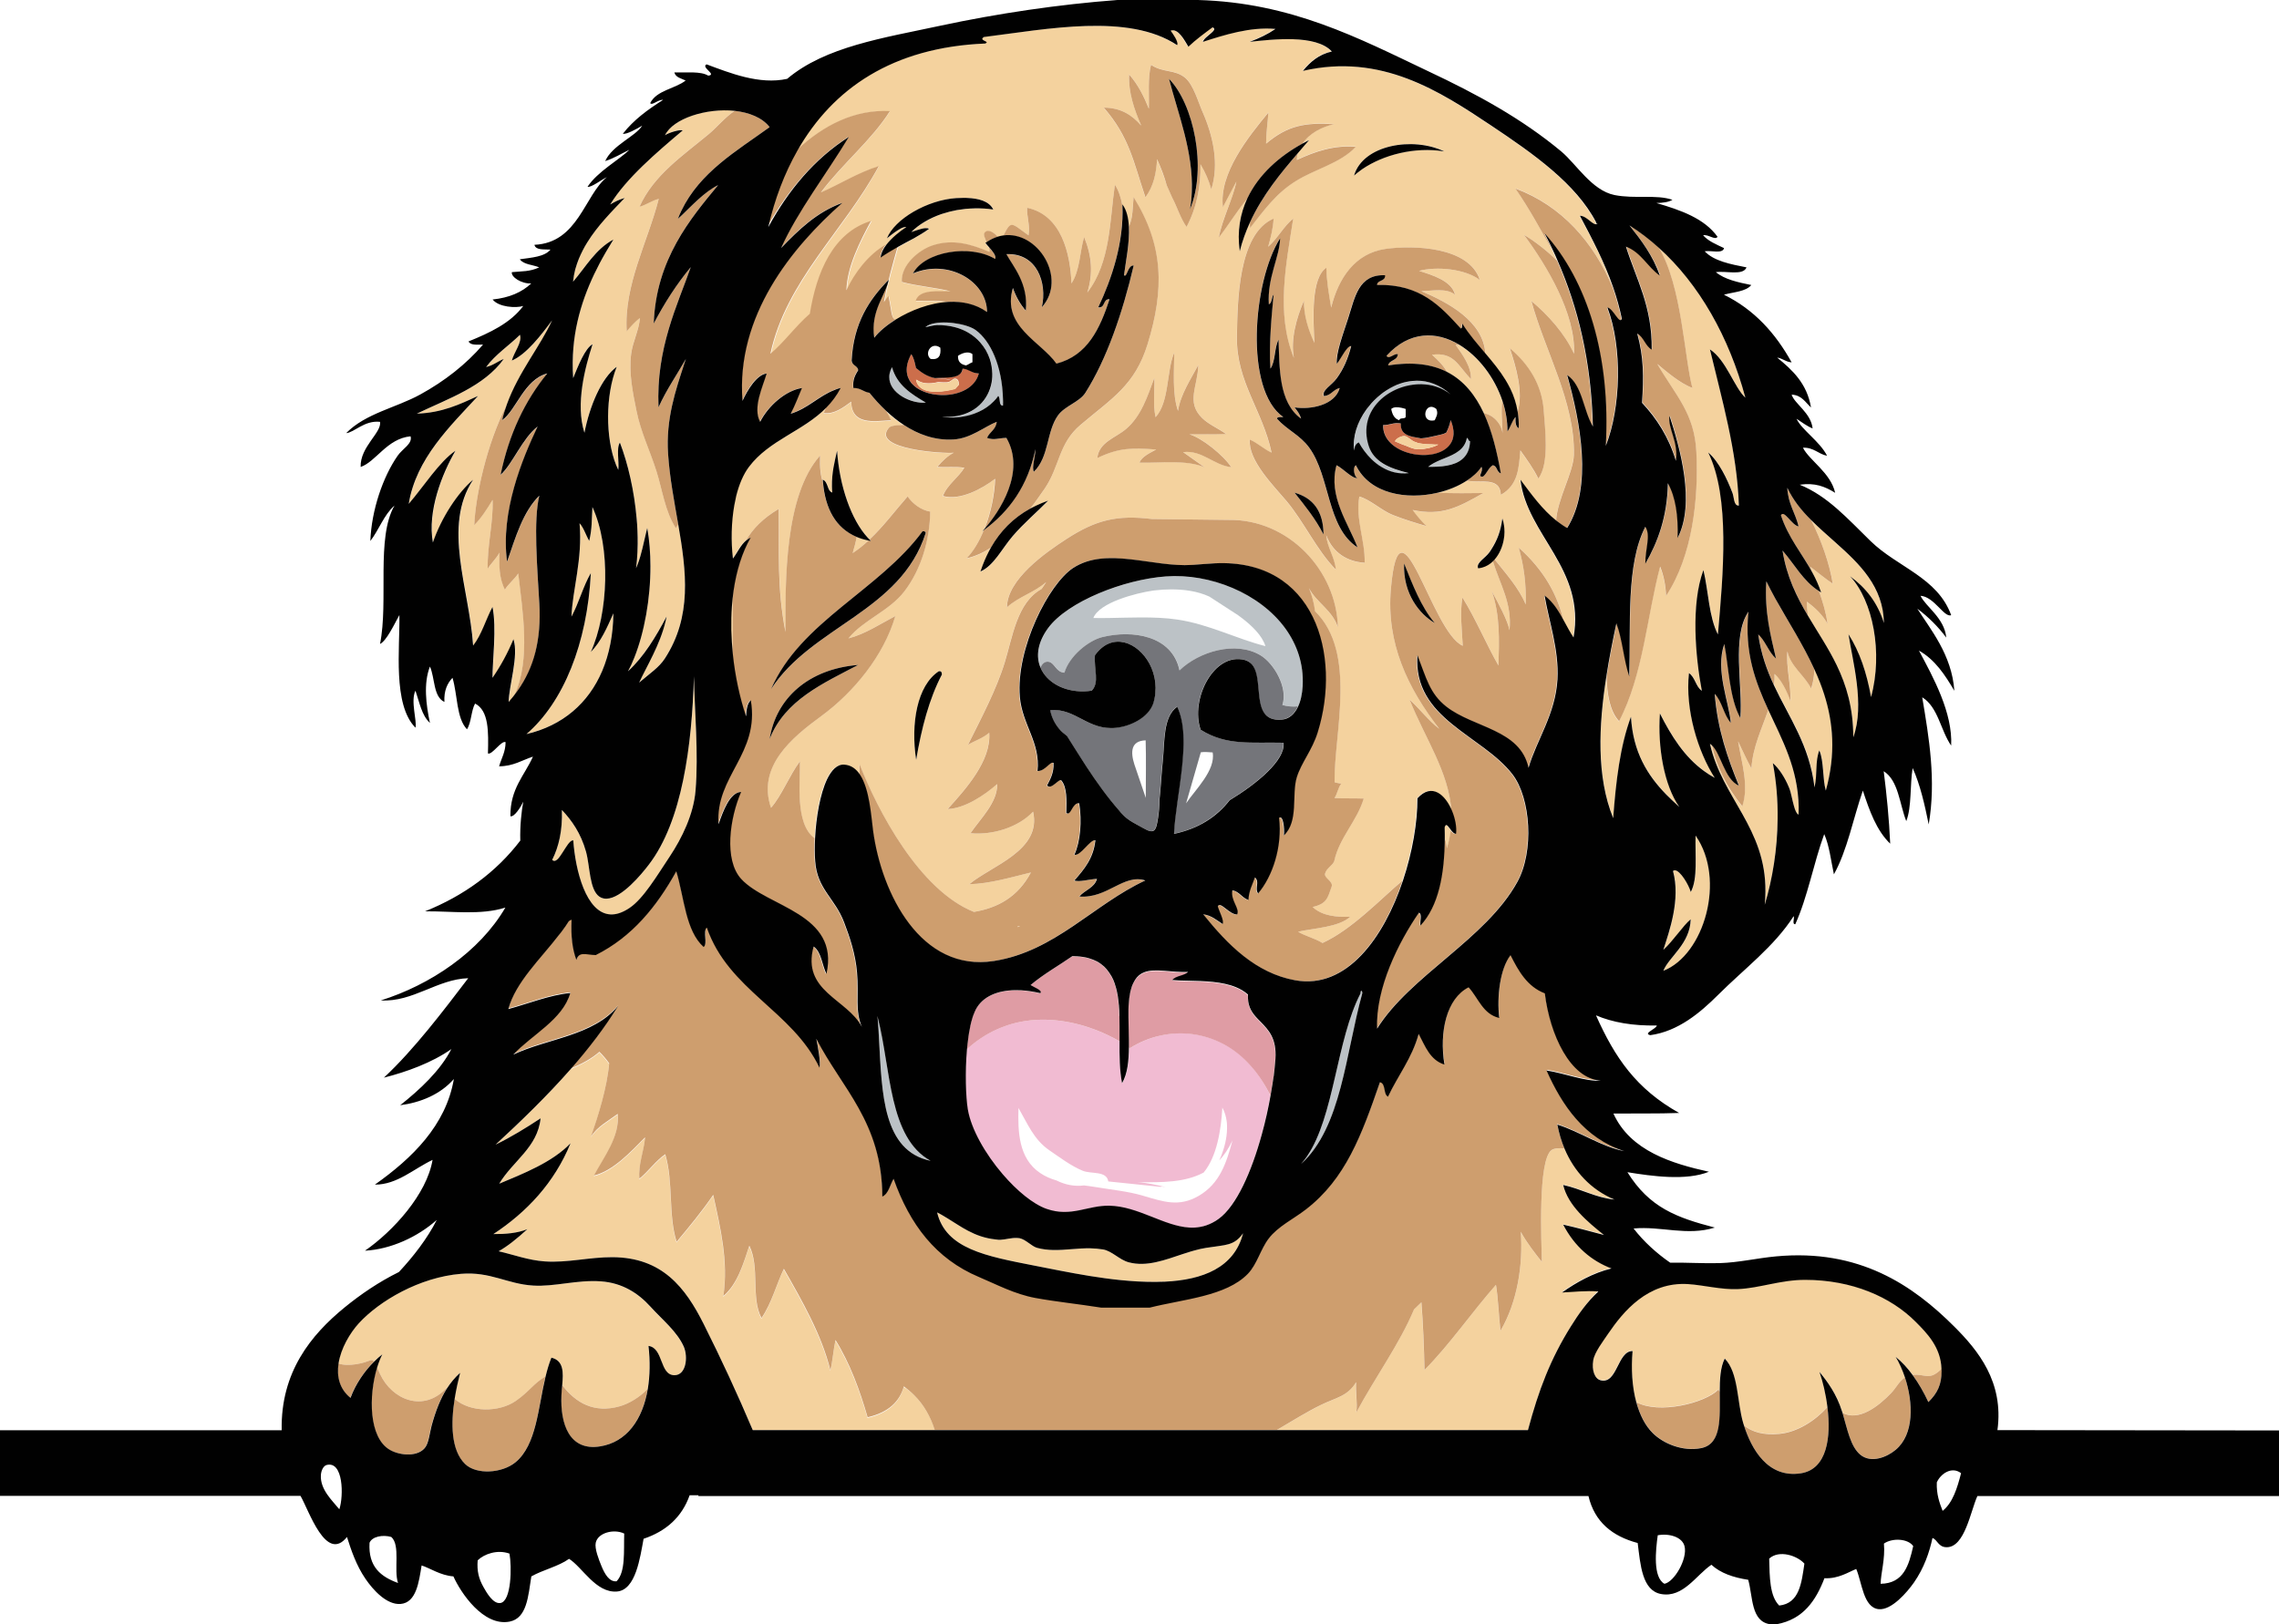
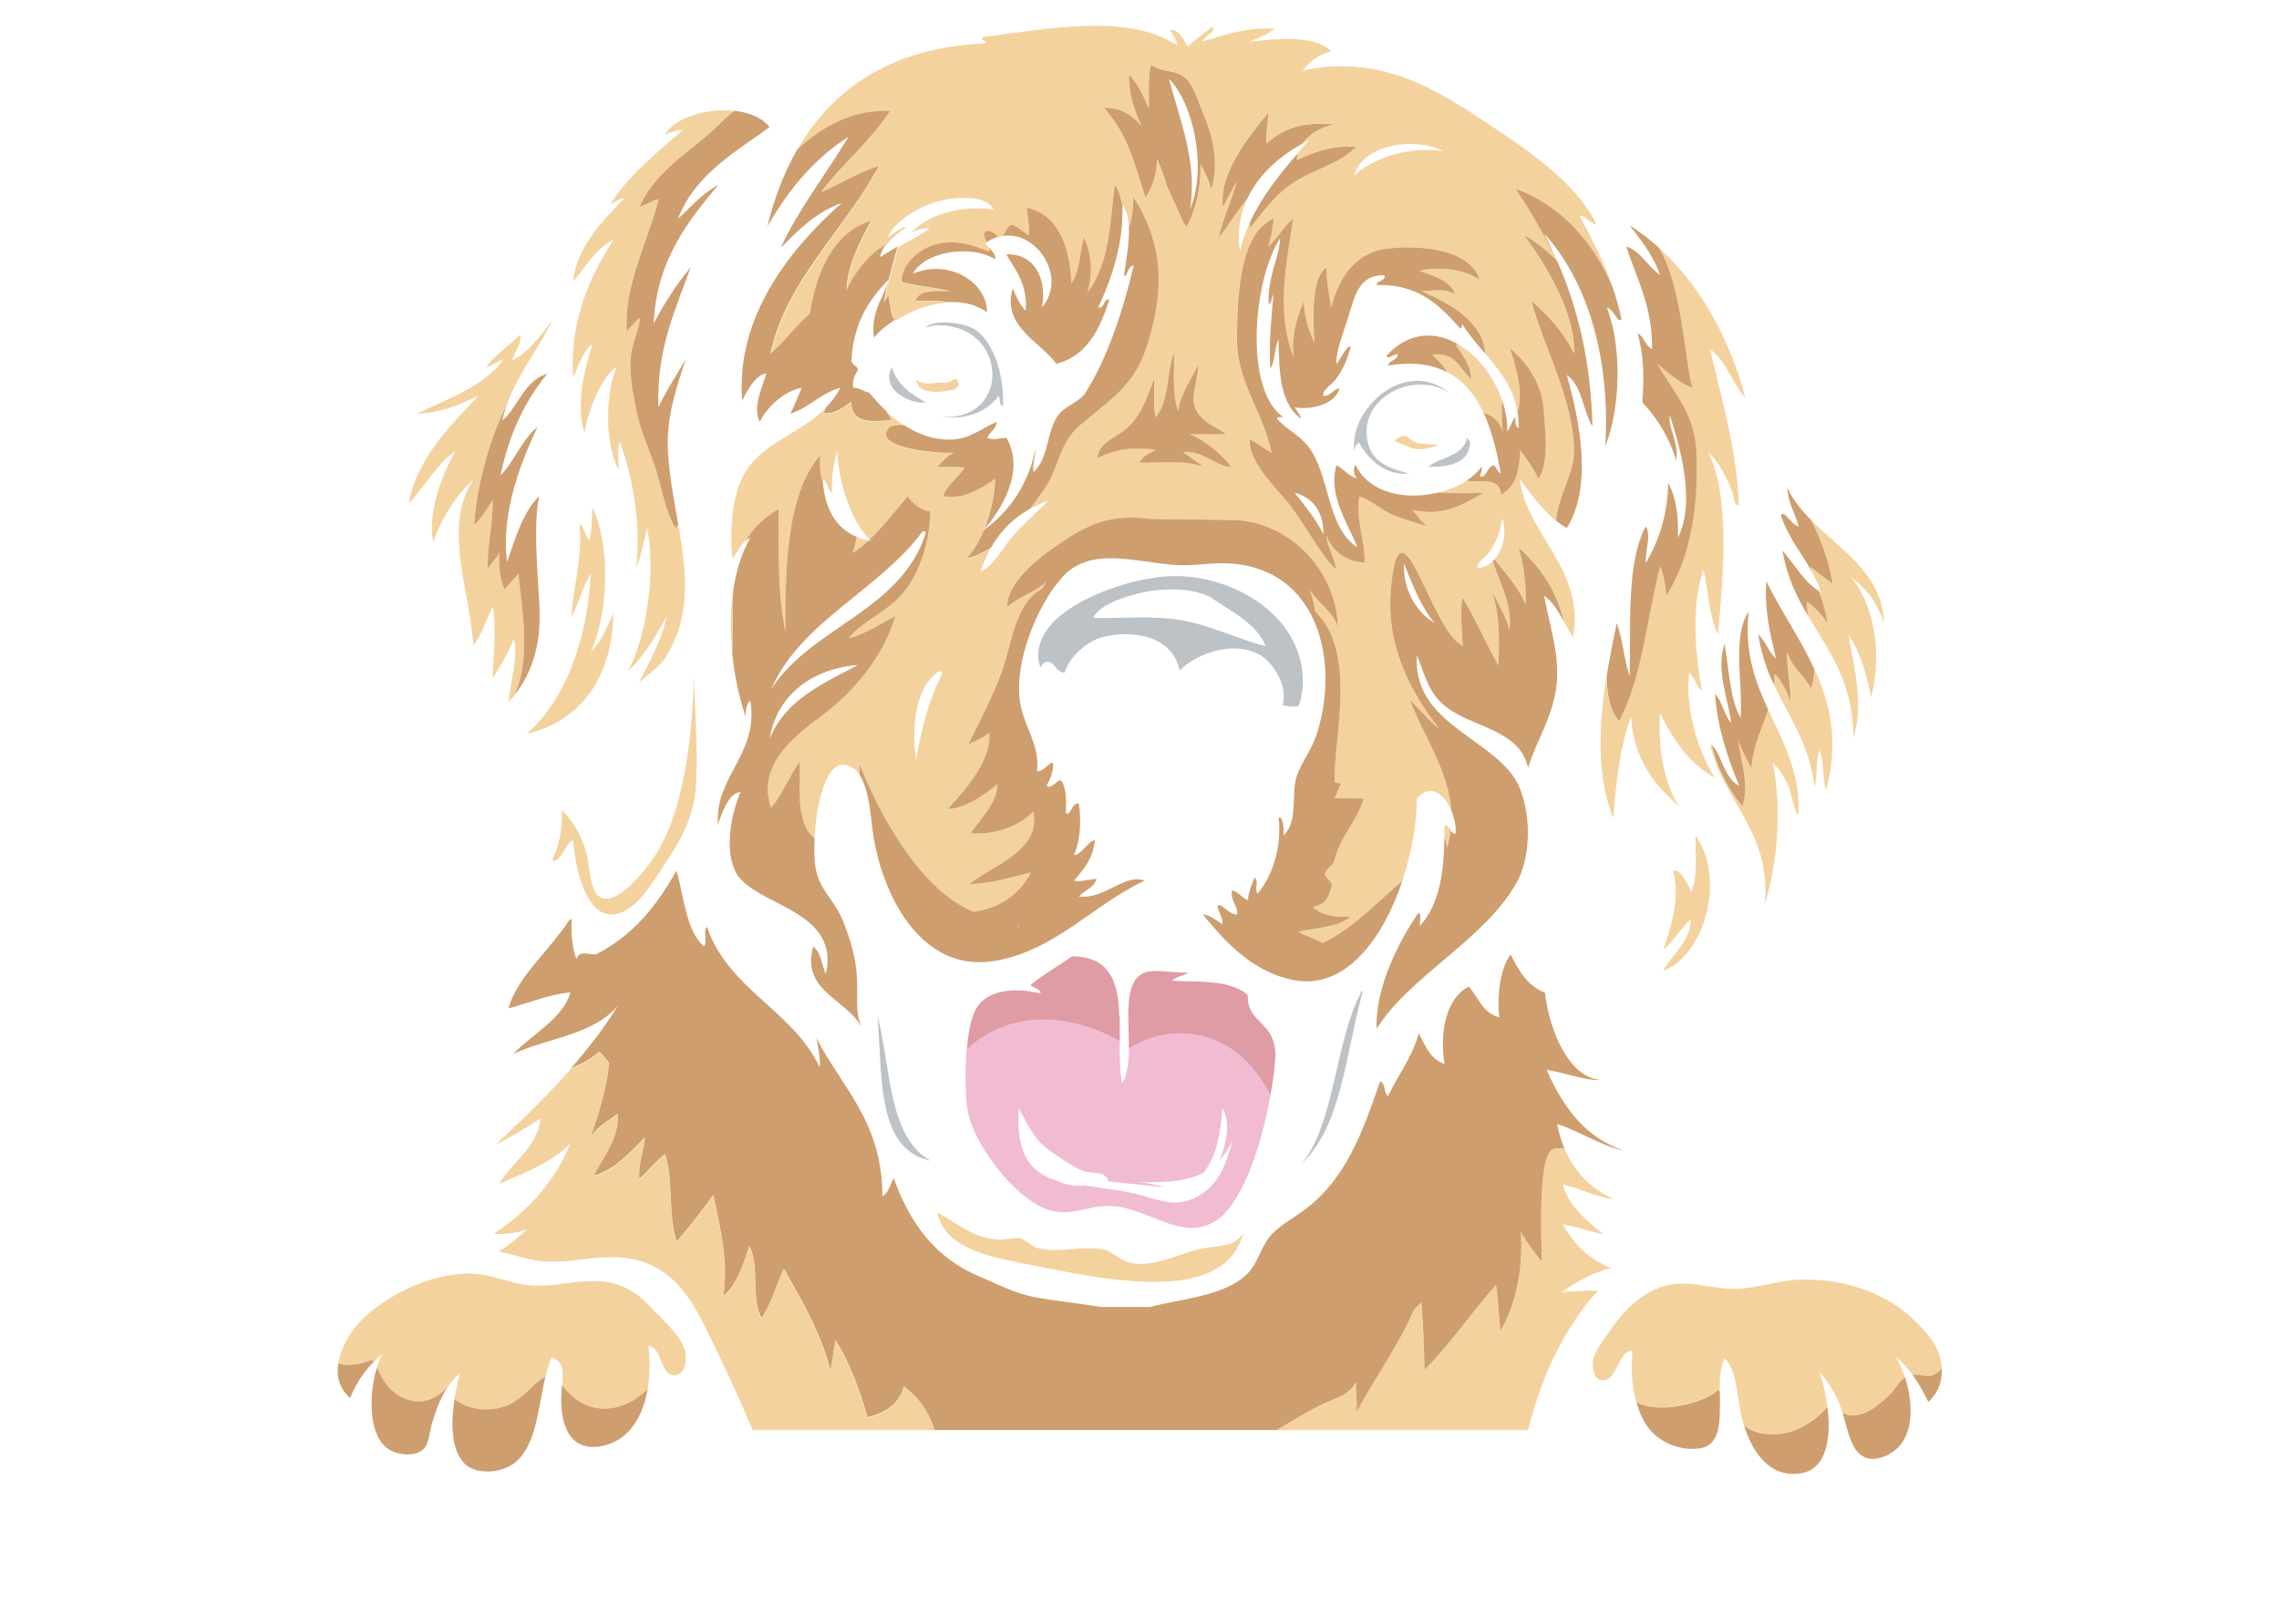
<svg xmlns="http://www.w3.org/2000/svg" version="1.1" id="Layer_1" x="0px" y="0px" viewBox="0 0 2000 1425.6" style="enable-background:new 0 0 2000 1425.6;" xml:space="preserve">
  <style type="text/css">
	.st0{fill:#F1BBD2;}
	.st1{fill:#DF9CA4;}
	.st2{fill:#BCC2C6;}
	.st3{fill:#CC6E4B;}
	.st4{fill:#74757A;}
	.st5{fill:#F4D29E;}
	.st6{fill:#CE9E6E;}
	.st7{fill:#010101;}
</style>
  <path class="st0" d="M1073.6,916.3c-17.7-9.2-36.8-11.3-54.7-7.4c-9.5,2.1-18.6,5.8-27.1,11.1h0c-0.3-0.2-0.7-0.5-1-0.7  c-0.1,12.2-1.2,23.6-6,31.8c0,0,0,0,0,0c0,0,0,0,0,0c-2.2-11.2-2.3-24-2.2-36.9c-1.8-1.1-3.7-2.1-5.6-3.1c-3.4-1.8-6.9-3.4-10.5-5  c-1.6-0.7-3.3-1.4-5-2c-1.6-0.6-3.1-1.2-4.7-1.7c-1.5-0.5-3-1-4.5-1.5c-22.5-6.9-46.8-8.2-68.8-0.7c-1.7,0.6-3.4,1.2-5.1,1.9  c-2.5,1-4.9,2.1-7.2,3.2c-1.8,0.9-3.5,1.8-5.2,2.8c-1.9,1.1-3.6,2.2-5.4,3.4c-4.4,2.9-8.5,6.2-12.3,9.7c-1.8,20.2-1,42.3,0.7,52.6  c2.9,17.7,15.6,39.5,30.6,57.1c12.6,14.7,26.8,26.4,38.6,30.5c21.6,7.5,35.9-3.2,55.1-2.8c25.2,0.5,48,18,70.3,19.2  c3.2,0.2,6.4,0,9.5-0.6c1.7-0.3,3.4-0.8,5.1-1.3c1.8-0.6,3.6-1.4,5.4-2.3c1.9-1,3.8-2.2,5.8-3.6c15.4-11.4,28.7-41.1,37.6-73.4  c3.2-11.5,5.8-23.3,7.8-34.7C1106,942.9,1091.8,925.8,1073.6,916.3z M1051.9,1049.8c-17.4,10.1-31.2,5-49-0.2  c-13.2-3.9-26.9-5.1-40.4-7.4c-3.6-0.6-7.4-1.1-11.2-1.6c-8.3,1.1-16.7-0.6-24-4.3c-5.2-1.5-10.1-3.6-14.5-6.6  c-19-12.8-19.6-36.4-19-57.1c8,13.9,13.5,27.8,27,37.1c9.1,6.2,19.1,13.8,29.3,18c7.4,3.1,21.1-0.2,22.5,9.4l46.5,4.8  c-0.1-0.1-0.2-0.2-0.2-0.4c1.4,0.2,2.8,0.4,4.2,0.6c-8.2-1.9-16.7-3.9-25.2-4.4c22.1,0.4,42.1,0.3,58.4-8.4  c11.6-14.1,15.3-37.3,16.4-57c2,3.5,3.2,7.6,3.8,11.9c0.2,1.2,0.3,2.5,0.3,3.8c0.3,7.8-1.3,16.3-4.3,24.5c-0.7,2.1-1.6,4.1-2.5,6.2  c4.3-4.7,8.2-10.4,11.6-17.6C1076.3,1020.8,1070.5,1039,1051.9,1049.8z" />
  <path class="st1" d="M982.6,892.7c0.1,2.8,0.1,5.7,0.1,8.6c0,0.2,0,0.4,0,0.6c0,1.4,0,2.8,0,4.2c0,0,0,0.1,0,0.1c0,2.7,0,5.3,0,8  c-1.8-1.1-3.7-2.1-5.6-3.1c-3.4-1.8-6.9-3.4-10.5-5c-1.6-0.7-3.3-1.4-5-2c-1.6-0.6-3.1-1.2-4.7-1.7c-1.5-0.5-3-1-4.5-1.5  c-22.5-6.9-46.8-8.2-68.8-0.7c-1.7,0.6-3.4,1.2-5.1,1.9c-2.5,1-4.9,2.1-7.2,3.2c-1.8,0.9-3.5,1.8-5.2,2.8c-1.9,1.1-3.6,2.2-5.4,3.4  c-4.4,2.9-8.5,6.2-12.3,9.7c0-0.3,0-0.5,0.1-0.8c0-0.3,0.1-0.6,0.1-1c0.1-1.1,0.2-2.1,0.3-3.2c0-0.2,0-0.4,0.1-0.5  c0.2-1.6,0.4-3.2,0.6-4.8c0-0.1,0-0.1,0-0.2c0.2-1.5,0.4-3,0.7-4.5c0-0.1,0-0.3,0.1-0.4c0.2-1.4,0.5-2.8,0.8-4.2  c0-0.2,0.1-0.5,0.1-0.7c0.3-1.3,0.6-2.7,0.9-3.9c0-0.1,0-0.1,0.1-0.2c0.3-1.2,0.7-2.4,1-3.5c0.1-0.2,0.1-0.4,0.2-0.6  c0.4-1.1,0.7-2.1,1.2-3.1c0.1-0.2,0.2-0.4,0.2-0.6c0.4-1,0.9-2,1.3-2.8c6.1-11.4,19.1-16.6,34.5-16.8c1.7,0,3.5,0,5.3,0.1  c5.4,0.3,11,1.2,16.7,2.5l0,0h0c2.6-2.3-5.9-5.3-8.5-7.1c11.2-9.5,24.5-16.9,36.7-25.4c1.6,0,3.2,0.1,4.7,0.2c0.3,0,0.6,0.1,0.8,0.1  c0.1,0,0.2,0,0.2,0c0,0,0.1,0,0.1,0c0,0,0.1,0,0.1,0c1.1,0.1,2.2,0.2,3.2,0.4c0.4,0.1,0.8,0.1,1.2,0.2c1.3,0.2,2.6,0.5,3.9,0.9  c0.1,0,0.2,0.1,0.4,0.1c1.1,0.3,2.2,0.7,3.2,1.1c0.3,0.1,0.7,0.3,1,0.4c0.8,0.4,1.6,0.7,2.4,1.1c0.3,0.1,0.6,0.3,0.8,0.4  c1,0.5,1.9,1.1,2.8,1.7c0.2,0.1,0.3,0.2,0.4,0.3c0.7,0.5,1.4,1.1,2.1,1.7c0.2,0.2,0.5,0.4,0.7,0.6c0.6,0.6,1.2,1.2,1.7,1.8  c0.2,0.2,0.4,0.4,0.5,0.6c0.7,0.8,1.3,1.6,1.9,2.5c0.1,0.2,0.2,0.4,0.4,0.6c0.5,0.7,0.9,1.5,1.4,2.2c0.2,0.3,0.3,0.6,0.5,0.8  c0.4,0.8,0.8,1.5,1.2,2.4c0.1,0.2,0.2,0.4,0.3,0.6c0.4,1,0.8,2.1,1.2,3.1c0.1,0.2,0.2,0.5,0.2,0.7c0.3,0.9,0.6,1.7,0.8,2.6  c0.1,0.3,0.2,0.7,0.3,1c0.3,1,0.5,1.9,0.7,2.9c0,0.2,0.1,0.4,0.1,0.5c0.2,1.2,0.5,2.4,0.7,3.6c0,0.3,0.1,0.6,0.1,0.9  c0.2,1,0.3,2,0.4,3c0,0.3,0.1,0.7,0.1,1c0.1,1.2,0.2,2.4,0.4,3.6c0,0.1,0,0.2,0,0.3c0.1,1.3,0.2,2.7,0.3,4c0,0.3,0,0.6,0,0.9  c0.1,1.1,0.1,2.2,0.1,3.3C982.5,892.1,982.6,892.4,982.6,892.7z M1106.3,897.6c-1.5-1.5-3-3.1-4.4-4.6c-4.1-4.8-7.3-10.3-6.8-19.5  c-3.1-2.7-6.6-4.8-10.5-6.4c-12.3-5.1-27.9-5.4-41.7-5.7c-5.1-0.1-9.9-0.2-14.3-0.6l0,0c0.1-0.1,0.3-0.2,0.4-0.4  c0.3-0.3,0.6-0.6,1-0.9c0.2-0.2,0.5-0.3,0.7-0.4c0.3-0.2,0.6-0.4,0.9-0.6c0.1-0.1,0.2-0.1,0.3-0.1c1.3-0.6,2.7-1,4.1-1.5  c2.5-0.8,5-1.6,6.6-3.2c-15,0.5-28.9-3.5-38.6,0.3c-3.2,1.3-5.9,3.4-8.1,6.8c-0.5,0.8-0.9,1.6-1.3,2.4c-0.1,0.2-0.2,0.5-0.4,0.8  c-0.3,0.6-0.5,1.2-0.8,1.8c-0.1,0.3-0.2,0.6-0.3,0.9c-0.2,0.7-0.4,1.3-0.6,2c-0.1,0.3-0.2,0.5-0.2,0.8c-0.2,0.9-0.5,1.9-0.7,2.9  c0,0.2-0.1,0.5-0.1,0.8c-0.1,0.8-0.3,1.5-0.4,2.3c-0.1,0.4-0.1,0.8-0.2,1.2c-0.1,0.7-0.2,1.4-0.2,2.1c0,0.4-0.1,0.8-0.1,1.3  c-0.1,0.8-0.1,1.5-0.2,2.3c0,0.4-0.1,0.7-0.1,1.1c-0.1,1.1-0.1,2.1-0.1,3.2c0,0.6,0,1.1,0,1.7c0,0.6,0,1.2,0,1.7c0,0.7,0,1.3,0,2  c0,0.4,0,0.9,0,1.3c0,8.5,0.5,17.5,0.4,26c0,0,0,0,0,0c0.3,0.2,0.7,0.5,1,0.7h0c8.4-5.3,17.6-9.1,27.1-11.1  c17.9-3.9,37-1.8,54.7,7.4c18.1,9.4,32.4,26.6,41.5,45.4c0-0.2,0.1-0.4,0.1-0.6c0.4-2.4,0.8-4.8,1.2-7.2c0.1-0.4,0.1-0.7,0.2-1  c0.3-2.3,0.7-4.6,1-6.9c0-0.1,0-0.2,0.1-0.3c0-0.2,0-0.3,0.1-0.5c0.3-2.4,0.6-4.8,0.8-7.2c0-0.4,0.1-0.8,0.1-1.2  c0.2-2.3,0.4-4.6,0.6-6.8C1120.3,912,1113.1,904.5,1106.3,897.6z" />
  <path class="st2" d="M880.3,350.3c0.1,1.9,0.1,3.9,0,5.9c-4.2,0-1.8-6.7-4.2-8.5c-1.1,1.7-2.4,3.3-3.9,4.7c0,0-0.1,0.1-0.1,0.1  c-3.6,3.7-8,6.8-13.1,9.1c-1.2,0.5-2.3,1-3.6,1.5c-1.1,0.4-2.2,0.8-3.3,1.1c-7.7,2.3-16.5,3.1-25.5,1.8c1.9,0.1,3.8,0.1,5.6,0.1  c21.3-0.7,33.7-12.8,37.5-27.5c0.9-3.4,1.3-6.9,1.2-10.4c-0.1-4.4-0.8-8.7-2.2-13c-0.9-2.6-2-5.1-3.4-7.6c-1.4-2.4-3.1-4.7-5-6.9  c-2.9-3.3-6.4-6.2-10.5-8.6c-3.4-2-7.2-3.6-11.4-4.7c-4.8-1.3-10.1-2-16-1.9c-3.1,0-8.5,1.6-9.8,1.7c-0.2,0-0.3,0-0.2-0.1  c0,0,0.1-0.1,0.1-0.2c7.5-6.1,28.8-4.2,39.8,0.6c1.6,0.7,2.9,1.4,4,2.2C869.5,299.3,879.5,321.3,880.3,350.3z M1254.8,338.1  c1,0.2,2,0.4,2.9,0.6c0.2,0.1,0.5,0.1,0.7,0.2c0.9,0.2,1.7,0.5,2.6,0.8c0.3,0.1,0.5,0.2,0.8,0.3c0.8,0.3,1.6,0.6,2.4,0.9  c0.3,0.1,0.5,0.3,0.8,0.4c0.8,0.4,1.5,0.7,2.3,1.1c0.3,0.1,0.5,0.3,0.8,0.5c0.7,0.4,1.5,0.8,2.2,1.3c0.2,0.2,0.4,0.3,0.7,0.5  c0.7,0.5,1.5,1,2.2,1.6c-9.4-8.6-19.7-12.1-29.8-12c-1.2,0-2.3,0.1-3.5,0.2c-1.7,0.1-3.3,0.4-4.9,0.7c-0.3,0.1-0.6,0.1-0.9,0.2  c-0.6,0.1-1.2,0.3-1.8,0.4c-0.1,0-0.2,0.1-0.4,0.1c-1.7,0.5-3.4,1-5.1,1.7c-0.2,0.1-0.4,0.2-0.6,0.2c-4.3,1.7-8.3,4-12.1,6.8  c-0.6,0.4-1.2,0.9-1.8,1.4c-0.2,0.1-0.4,0.3-0.5,0.4c-1.9,1.5-3.8,3.2-5.5,4.9c-0.3,0.3-0.6,0.6-0.9,0.9c-0.6,0.6-1.1,1.2-1.7,1.8  c-1.4,1.6-2.7,3.2-4,4.9c-0.2,0.3-0.4,0.5-0.6,0.8c-7.9,10.9-12.2,23.9-10.6,36.1c0.5-3.3,1.5-6.1,4.2-7.1c0,0,0,0,0,0  c2.8,5.2,6.5,10.3,11.1,14.7c2.7,2.6,5.8,5,9.1,7c6.8,4,14.8,6.2,23.7,5.2c-17.1-4.1-30.9-10-35.3-24c-9.9-31.9,18.9-54.6,46.4-54  c1.1,0,2.3,0.1,3.4,0.2c0.3,0,0.7,0.1,1,0.1c0.8,0.1,1.6,0.2,2.4,0.3C1254.5,338.1,1254.6,338.1,1254.8,338.1z M770.5,893.5  c-0.1,0.6-0.1,1.2-0.2,1.7c0.4,5.6,0.8,11.2,1.1,16.9c2.6,48.1,3.4,98,45.3,106.8C779.8,998.7,782,939.2,770.5,893.5z M1143.2,602  c-0.4,7.2-1.8,13.7-4.3,18.7c-0.1-0.2-0.1-0.4-0.1-0.6c-4.5,0.4-9,0-13.3-1.2c5.1-15.3-7.5-36.7-19.3-43.7  c-21.7-12.9-53.9-3.3-71,13.3c-6.4-30.8-41.5-35.8-67.9-29.2c-11.9,3-28.7,16.4-33.1,31.2c-0.3,0-0.6,0-1-0.1  c-6.1-0.9-7.7-8-12.1-9.3c-3.7-1.1-6.4,1.4-7.9,4.9c-4.1-9.7-2.7-21.9,6.8-34.8c17.1-23.1,66.1-42.5,103.2-45.2  c38.8-2.9,82.5,14.7,105,45.8C1138.3,565.9,1144.2,582.9,1143.2,602z M1110.5,567.2c-2.7-9.2-12-18-20.3-24.4  c-1.2-0.9-2.3-1.8-3.5-2.6c-0.6-0.4-1.2-0.8-1.8-1.2l-23.6-15.3c-10.3-4.8-22.8-6.5-34.7-6.3c-4,0-7.9,0.3-11.6,0.7  c-0.9,0.1-1.8,0.2-2.9,0.3c-15.4,2.2-47.5,10.6-52.6,24.1c9.1,0.2,18.4-0.1,27.7-0.3c4.7-0.1,9.3-0.2,14-0.2  c10.9,0,21.7,0.3,32.2,1.9C1060.9,548,1084.9,560.7,1110.5,567.2z M1194.8,869.8c-0.4-0.1-0.8,0.5-0.8,2.2  c-21.3,41-23,108.2-47.1,143.2c-0.1,0.2-0.3,0.4-0.4,0.6c-0.7,1-1.4,1.9-2.1,2.8c-0.9,1.1-1.7,2.2-2.6,3.2  c35.5-32.3,39-96.7,53.7-149.8C1195.6,870.8,1195.2,869.9,1194.8,869.8z M1287.3,384.4c-1.9,10.4-10.5,14.2-19.3,17.8  c-1.3,0.5-2.6,1.1-3.9,1.6c-3.9,1.7-7.7,3.5-10.7,6c1.3,0,2.5,0,3.7,0c12.2-0.2,22.6-2.2,28.3-8.8c2.9-3.3,4.6-7.8,4.8-13.8  C1288.3,387.2,1288.8,384.7,1287.3,384.4z M812.4,353.3c-12.8-7.5-25.2-15.3-29.7-31.1c-1,1.8-1.6,3.5-2,5.2  c-0.3,1.1-0.4,2.2-0.4,3.3C780.1,345.2,799.9,354.6,812.4,353.3z" />
-   <path class="st3" d="M1273.2,368.9c-1,4-2.3,7.7-3.9,11c-2.8,1.4-5.9,1.9-9.1,2.7c-4.3,1-8.6,2-13.1,2.3c0,0,0,0,0,0c0,0,0,0,0,0  c-8.6-1.7-18.3-2.3-17.7-13.1c-6.7-1-9.7,1.6-15.5,1.4c-0.7,26.5,46.3,34.7,58.8,16.9C1276.1,385.1,1276.9,378.1,1273.2,368.9z   M1265.1,389.9c-0.9,0.2-1.8,0.3-2.8,0.3c-4.7,2.7-12,4.1-17.1,4.2c-5.5,0.1-10-2.9-15.1-4.5l-5.9-2.5c1-2.7,6.3-5.1,9-4.5  c2.5,0.6,5.4,3.9,8.1,4.9c0.8,0.3,1.6,0.6,2.4,0.8l-0.1,0.2c1.8,0.4,3.6,0.7,5.5,0.9c2.4,0.3,4.9,0.4,7.3,0.4  c1.9,0.1,3.9,0.3,5.9,0.2C1263.3,390.2,1264.3,390.1,1265.1,389.9c1.5-0.4,2.5-1.3,3.3-2.6C1267.6,388.5,1266.6,389.5,1265.1,389.9z   M858.6,327.8c0.2,0,0.3,0,0.5,0c-3.3,12.8-17.3,18.9-31.3,19c-1.9,0-3.8-0.1-5.7-0.3c-2.1-0.2-4.2-0.6-6.2-1.1  c-0.6-0.2-1.2-0.3-1.8-0.5c-1.8-0.5-3.5-1.2-5.2-2c-1.3-0.6-2.6-1.4-3.8-2.1c-0.3-0.2-0.7-0.4-1-0.7c-0.5-0.4-1-0.8-1.5-1.2  c-0.9-0.8-1.7-1.6-2.5-2.4c-5.2-6-6.5-14.7-0.4-25.7c2.3,3.2,3.2,7.7,4.1,12.1c-0.9-0.8-1.8-1.6-2.7-2.4c0.9,0.8,1.8,1.7,2.7,2.4  c5,4.3,10.4,7.8,16.7,8.9c1.7,0.3,3.4,0.4,5.3,0.4l8.2,1.2c-4.2,0.3-7.9,1.4-11.7,2.2c-3.2,0.7-6.4,1.1-10.2,0.7  c-2.5-0.3-4.9-1.1-6.8-2.4c-0.5-0.2-1-0.4-1.4-0.7l0,0c1.4,8.3,9.1,10.6,17.3,10.6c6.4,0,13-1.4,17.2-2.6l3.1-3.5  c0.1-2.7-0.7-5.5-3.5-5.4l0,0c-1.6,0-3.4,2.3-5,2.8c-1.4,0.5-3,0.6-4.6,0.5c-1,0-1.9-0.1-2.8-0.1c-0.6,0-1.2-0.1-1.8-0.1l0,0  c-0.4,0-0.9,0-1.3,0c3.8-0.8,7.5-1.9,11.7-2.2l-8.2-1.2c-1.8,0-3.6-0.1-5.3-0.4c10.1-0.8,23,1.2,24.3-8.3c2.6,0.2,4.5,1.1,6.4,2  C853.4,326.7,855.5,327.7,858.6,327.8z" />
-   <path class="st4" d="M1138.7,620.1c-4.5,0.4-9,0-13.3-1.2c5.1-15.3-7.5-36.7-19.3-43.7c-21.7-12.9-53.9-3.3-71,13.3  c-6.4-30.8-41.5-35.8-67.9-29.2c-11.9,3-28.7,16.4-33.1,31.2c-0.3,0-0.6,0-1-0.1c-6.1-0.9-7.7-8-12.1-9.3c-3.7-1.1-6.4,1.4-7.9,4.9  c0.7,1.6,1.5,3.2,2.5,4.7c7.7,11.6,24,18.3,42.5,15.6c7.1-7.4,1.9-18.4,2.8-31.1c15.1-20.9,37.7-11.5,47.9,7.5  c5.3,10,7.3,22.6,3,34.9c-4.4,12.4-20,19.9-32.5,21.2c-25,2.5-35.3-17.3-57.9-15.6c1.3,6.5,4,11.7,7.5,16c1.1,1.3,2.2,2.5,3.4,3.6  c1.2,1.1,2.5,2.2,3.9,3.2c5.5,8.9,11.2,17.9,17,26.8c9,13.7,18.5,27,29,38.9c0.8,1,1.7,1.9,2.5,2.9c5.2,5.7,11.8,8.4,18.3,12.2  c9.9,5.7,11.4,2.8,13.2-9.6c0.7-4.8,1.1-9.8,1.1-14.7c1.2-11.1,1.6-22.8,2.9-34.1c1.8-17,0.1-39.4,12.7-48.1c0,0,0,0,0,0  c13.4,28-1.5,78.7-2.8,111.6c0,0,0,0,0,0c21.5-4.6,37.3-14.9,48.8-29.5c23.8-14.4,49.1-35.2,47.3-50.5c0,0,0,0,0,0  c-27.9-0.7-50,2.9-72.7-11.4c0,0,0,0,0,0c-9.4-26.4,11.6-68.5,38.8-61.2c2.8,0.7,4.9,2.2,6.4,4.1c7.9,9.6,3.3,31.4,10.4,42.1  c2.8,4.3,7.5,6.8,15.6,6.1c6.2-0.6,10.9-4.6,14-10.9c0,0,0,0,0,0C1138.8,620.6,1138.7,620.4,1138.7,620.1z M1005.5,700.4l-10-29.4  c-3.5-11-3.1-20.7,9.9-21.1C1005.9,666.6,1005.5,683.6,1005.5,700.4z M1053.8,660.4c3.2-0.6,7.1,0,10.4,0.1  c2.8,15.7-15.3,32.7-23.3,44.7L1053.8,660.4z" />
  <path class="st5" d="M642.9,490.4c3.9-5.3,6.6-11.9,11.8-16c6-10.3,15-19.6,28.7-27.7c0.6,38-1.6,68.9,6,108  c-0.1-44.3-1-119.8,30.4-154.9c-0.4,10.8,0.4,17.7,2.4,23c0-0.6-0.1-1.2-0.2-1.8c2.6,0.9,3.4,3.5,4.4,6c0.1,0.4,0.3,0.7,0.4,1.1  c0.2,0.4,0.3,0.8,0.5,1.2c0.7,1.4,1.6,2.5,3.1,3c-0.2-1.9-0.3-3.7-0.3-5.4c-0.2-12.2,2.3-21.6,4.5-31.3  c2.1,31.1,12.4,60.5,26.8,76.2c0.6,0.6,1.1,1.1,1.7,1.7c12.2-11.5,22.4-25.3,33.3-37.7c4.3,6.3,11.8,12,19.8,13.3  c-0.2,24.4-7.8,50.8-22.7,70.1c-13.4,17.4-36.2,25.1-49,41.2c15.1-4,27.5-12.5,41.1-19.6c-10,34.7-36.6,67-64.8,87.7  c-26.3,19.2-56.6,44.4-44.3,80.6c9.2-10.3,16.1-28.3,25.4-40.8c0.3,17.7-4.4,54.6,12.5,67.2c0.1,0.1,0.3,0.2,0.4,0.3  c0.9-18.3,4.4-38.7,10.5-51.6c3.9-8.2,8.9-13.3,15-12.9c6.1,0.4,10.6,3.8,13.9,8.8c0-3.1,0-6.2,0-9.4  c15.8,40.7,52.5,110.8,100.4,129.8c20.8-3.5,38.5-13,50-34.6c-17.4,4.2-35.8,9.8-54.1,10.3c19.7-16.4,63.8-29.6,56-63.7  c-13.1,14-36.1,20.8-54.9,18.9c8.6-12.7,23.8-26.9,23.4-43.1c-11.3,9.9-28.4,21.3-43.4,21.9c15.2-16.9,38.4-42.2,36.4-67  c-5.5,4.9-12.7,7-18.6,10.6c11.4-23,24.8-48,32.3-72.5c6.8-22.1,10.7-52.5,32.3-64.3c1.4-2.1,2.8-4.1,4-6.1  c-10.2,9.2-24.1,12.8-34.4,22.2c0.1-24.5,33.9-48.1,52.3-60c25.9-16.8,44.5-21.2,74.8-17.5l67.5,0.8c52.3-0.8,94.7,44.3,95.8,94.3  c-4.7-15-19-21.8-25.4-34.5c2.7,6.4,4.5,13.3,5.4,20.4c37.1,36.3,16.5,107.2,17.1,150c1,0.7,4.9,1,5.9,1.3c-2.9,3.5-3.6,9.4-6,12.6  c8.3,0.5,17.2,0.2,25.7,0.5c-5.9,19.7-21.5,34.5-25.8,54.5c-0.8,3.8-7.1,6.6-8.2,11.5c-0.8,3.8,7.5,6.7,5.8,11.4  c-3.5,9.7-4,14.9-16.7,17.8c8.7,8,21.4,9,33.1,8.5c-10.4,9.4-31.8,10-45.8,13.2c5.5,3.5,14.8,5.8,21.4,9.9  c25.6-11.7,50.4-38,70.2-54.8c8.4-25.2,12.8-51.4,12.7-72.2h0v0c12.6-14,24.5-3.1,30.3,10.8c-2.3-34.3-23.4-64.1-36.7-97.6  c8.7,7.9,16.5,18.3,26.1,25.7c-28-36.1-46.6-75.4-42.5-122.8c7.8-89.8,35.4,37.9,63.1,49.9c-0.8-13.7-2.6-29.6-0.3-42.4  c11.6,18.6,21.3,41.8,31.6,59.7c0.7-22,1.5-44.1-5.8-65.2c5.5,10.2,13.8,25.3,15.5,34.2c2.4-23.7-8.3-40.1-14.6-60.6  c-2.6,2.6-5.8,4.5-9.3,5.5c-1.2,0.3-2.4,0.6-3.7,0.7c-0.1-0.3-0.2-0.6-0.3-0.9c-0.7-4.5,6.5-8.1,10.2-13.2c0.7-0.9,1.3-1.9,1.9-2.9  c4.4-7,8-15.4,9.4-26.8c1.3,3.7,1.9,7.7,1.9,11.9c0,1.2-0.1,2.4-0.2,3.6c-0.1,1-0.2,1.9-0.4,2.8c-1.1,6.6-3.9,13-8,17.7  c9.3,11.8,21.4,25.1,27.3,39.6c0.6-17.1-1.5-33.9-6.1-49.9c22.5,20.1,34.1,41.7,39.4,64.5c2.7,4.9,5.3,9.9,8.3,14.4  c10.6-60.4-40.9-89.8-46.6-138.5c0,0,0,0,0,0c0,0,0,0,0,0c9.7,12.8,19.1,26,31.6,36c1.1-18.7,15.2-42.5,15.6-57.8  c1.1-46.3-25.5-91.5-37.3-135.1c14.5,12.2,29.3,28.5,37.4,46.3c1.6-34.9-23.8-77.5-43.9-104.3c9,5,21.9,15.4,29.1,22.7  c-1.2-2.8-2.5-5.7-3.8-8.5c-10.4-18.6-20.7-37.4-32.7-55c40.6,15.1,68.8,47.5,85.4,86.9c-7.8-22.8-18.6-42.8-29.2-62.9c0,0,0,0,0,0  c0,0,0,0,0,0c6.6,0.1,11.3,9.3,15.5,7.1c-0.9-0.1-1.7-0.2-1.4-1.4c-17.6-33.8-54.8-60.1-91.9-84.8c-45.4-30.3-96.7-63.8-165.4-48.1  c0,0,0,0,0,0c0,0,0,0,0,0c6.4-7.7,13.9-14.4,25.4-17c-13.9-15.3-52.2-10.6-72.1-8.5c0,0,0,0,0,0c0,0,0,0,0,0  c8.3-3,15.9-6.7,22.6-11.3c-22.2-2-44.9,5.3-63.6,11.3c0.1-0.3,0.2-0.6,0.3-0.9c1.8-3.6,9.5-7.6,9.6-10.2c0-0.6-0.4-1.2-1.5-1.6  c-7.3,5.4-14.7,10.8-21.2,17c-3.3-5.7-8.8-16.6-15.6-14.1c2.1,2.8,6.7,9.6,5.9,12.2c-0.1,0.2-0.1,0.3-0.2,0.5  c-42.7-28.2-113.8-14-169.6-7.1c-0.6,0.4-1,0.7-1.2,1.1c-1.1,1.9,4.5,2.6,3.6,3.9c-0.1,0.2-0.5,0.5-1.1,0.7  c-81.4,3.4-133.9,39.6-164.8,93.8c23.5-22.1,51-35.7,81.6-34.1c-15.7,25-42.1,46.5-60.6,71.4c15.4-6.7,32.8-17.6,50.8-23.1  C741.4,202.4,690,247,676.6,310.8c11-8.9,22.4-24.6,34.6-35.1c5.8-36.1,20.2-71.2,53.7-81.5c-9.7,17.6-21.1,40.2-21.6,60.9  c6.8-14.8,19.4-31.6,34.7-40.2c4.7-6.1,11.7-11.8,17.6-15.6c-0.3,0-0.5-0.1-0.8,0c-0.5,0-1.1,0.1-1.8,0.3c-1.6,0.5-3.4,1.5-5.2,2.7  c-3.4,2.2-6.9,5-9.2,6.9c0,0,0,0,0,0c0,0,0,0,0,0c6.5-16.8,35.4-33.7,60.8-35.3c2-0.1,4.1-0.2,6.4-0.2c0.6,0,1.2,0,1.9,0  c0.6,0,1.2,0,1.8,0.1c9,0.4,18.6,2.5,22.4,10.1l0,0c-5.5-0.8-10.9-1.1-16.2-1c-2.9,0.1-5.7,0.2-8.5,0.5c-2.4,0.3-4.9,0.6-7.2,1  c-4.4,0.8-8.6,1.9-12.6,3.2c-0.3,0.1-0.6,0.2-1,0.3c-10.7,3.7-19.9,9.2-26.5,15.8c3.4-1,8.6-3.2,12.4-3.4c1.3-0.1,2.4,0.1,3.2,0.6  c-4.2,3-8.7,5.7-13.3,8.3c-4.6,2.6-9.3,5.1-13.9,7.7l0,0c-4.6,15.9-9.2,32-12.1,48.8c1.1-1.9,2.7-3.7,4-5.4  c2.7,12.9,2.1,19.2,6,20.8c13-8.1,30-14.8,46.6-15.6c-9.3-1.7-18.8-1-28.9-1.2c3.1-10.7,21.5-8,30.4-8.3c-13.6-3.4-29-4.6-42.8-8.2  c-1-14.5,14.6-28.1,27.3-32.2c17.8-5.7,33.5-1,49.6,5.8c0.2-1.2,0-2.6-0.5-4.1c-1.1-1.3-2.2-2.6-3-3.6c0,0,0,0,0,0  c0.4-0.3,0.8-0.5,1.2-0.8c-1.6-3.5-3.2-6.8-1.8-8.4c3.2-3.9,8.6,0.3,11.6,3.7c1.5-0.5,3-0.8,4.5-1c7.2-14.1,6.7-11.6,22.2-0.5  c1.6-8.3-1.6-15.9-1.2-24.2c30.3,6.4,38,40.5,38.9,66.4c7.6-11.7,7.2-27.7,11.1-40.7c6.8,16.3,8.2,31.8,2.8,48.7  c20.5-26.5,19.6-63.1,24.2-94.6c3.5,5.3,5.3,11.5,6.5,17.9c0-0.2,0-0.3,0-0.5c0,0,0,0,0,0v0c3.8,5.1,5.3,12,5.7,19.6  c3.6-7.9,3.4-17.5,4.1-26.1c26.6,42.8,27,81.2,12.3,129.1c-11.2,36.4-31.6,47.7-59,71c-19.3,16.4-18.1,36.6-31.5,56.1  c-3.8,5.5-7.9,11.4-12.5,17.3c3.3-1.8,6.7-3.4,10.3-4.9c1.8-0.7,3.6-1.4,5.5-2.1c-9.8,10-21.4,19.8-31.1,31.1  c-9.7,11.3-16.4,25.8-28.3,31.1c0.6-1.9,1.3-3.8,2-5.6c2.1-5.5,4.5-10.6,7.2-15.4c-6.7,4.4-13.9,7.8-21.4,9.4  c6.2-6.5,11.2-15.3,15.1-24.8c-0.5,0.4-1,0.7-1.5,1.1c0,0,0,0,0,0c0,0,0,0,0,0c0.6-0.6,1.2-1.3,1.9-2.1c5.8-14.5,8.9-30.7,9.3-44  c-11.7,9-30.8,19.3-45.8,15.1c3.6-9.6,13.4-16,18.8-24.8c-7.4-1.2-16-0.1-23.7-0.7c3.9-5,8.8-9.5,14.4-12.5c-7.7,1-73-2.9-57-21.8  c1.6-1.9,6.7-2.5,13.3-2.5c-5.5-3.6-10.7-7.8-15.3-12.1c1.6,3.1,3.1,5.9,4.2,8.1c-15.3,0.8-34.5,4.5-35-16.3  c-6.9,5.1-15.1,11.2-24,10c0.5-1.7,1.2-3.3,1.9-4.9c-20.4,20.8-50.1,28.3-67.9,52c-5,6.6-8.7,15.5-11.2,25.5  c-0.7,2.7-1.2,5.5-1.7,8.3C641.4,458.5,641.1,475.1,642.9,490.4z M1298.8,245.8c-12.9-9.9-38.3-12.1-53.3-8  c11.2,3.6,28.6,8.6,31.5,20.9c-7.1-6.1-20.4-3.3-29.5-3.1c22.9,9.7,54.6,26.3,56.1,55c6.2,7.3,12.4,14.8,17.4,23  c0.7,1.2,1.4,2.4,2.1,3.6c0.8,1.4,1.5,2.8,2.2,4.2c3,6.2,5.2,12.9,6.4,20.3c5.3-17.1-1.5-39.9-6.8-55.9  c16.8,14.1,28.1,32.2,29.7,54.2c1.1,16,5.3,46.9-4.7,60.2c-4.1-8.5-10.2-16.9-15.8-24.8c-1.2,15.6-1.8,30.4-17.1,39.1  c-0.5-13.3-12.3-11.4-22.3-11.8c-2.6-0.1-5.3-0.3-7.8-0.6c-7.2,4.7-15.9,8.3-25.3,10.5c14.2,0.7,28.1,0.4,40,0.3  c-21.8,12.4-36.3,20.4-62,14.9c3.7,5,7.8,9.9,12.1,14.1c-9.9-2.9-19.7-5.9-29.4-9.7c-9.9-3.9-20.2-13.8-29.5-16.2  c-3.5,19.7,5.2,38.6,4.7,58.1c-15.3-0.9-27.9-8.8-33.7-24.1c0.7,10.5,7.6,19.4,8.4,30.1c-16.5-16.6-27.8-41.7-43.3-60.2  c-10.9-13-33.8-35.6-32.2-53.9c6.4,2.6,12.4,8.4,19.1,11.4c-7.7-36.8-31-62.2-30.4-101.3c0.5-29.4,0.6-90.7,32.2-104.1  c-0.5,8.4-2.5,16.8-4.8,24.7c8.2-7.1,13.7-18.1,22-24.7c-6.1,39.3-15.4,83.2,0.6,122.3c-3-15.8,2-34.5,8.8-50.2  c-0.2,12.2,3.6,25.1,9.2,37c-1.1-22.1-3-57,10.5-66c0.2,12.1,2.2,23,4.2,35c6.5-25.7,21-47.8,48-51.5  C1240.3,215.1,1289.3,216.4,1298.8,245.8z M1267.5,132.8c-26.1-4.2-53.5,3-71.9,15.5c-2.6,1.8-5,3.7-7.3,5.7  C1196.2,127,1240,119.6,1267.5,132.8z M1073.2,181.6c-3.6-29.7,22.6-62,39.9-83c-0.6,9.1-2,18-2,27.3c19.2-16.2,34.4-18.5,59.7-17.1  c-11,2.4-21.7,8.1-27.8,17.1c2-1.1,3.9-2.1,5.9-3.1c0,0,0,0,0,0c-3.1,3.7-6.4,7.4-9.7,11.3c-0.6,1.9-0.9,4-1.1,6.1  c16.9-7.9,33-13.1,51.7-11.5c-13.5,14.5-35.7,19.4-52.7,30.1c-17.2,10.8-27.5,25.3-40.1,41.2c-0.1-1.6-0.1-3.3-0.1-4.9  c-3.6,7.9-6.7,16.3-8.8,25.2c0,0,0,0,0,0c0,0,0,0,0,0c-2.5-17.5,0.4-33,6.6-46.3c-9,11-16.1,22.7-25.1,34.2  c3-16.2,12.8-35,15.4-49.1L1073.2,181.6z M1015.3,139.8c-0.6,12.1-3,23.8-10.2,33.5c-10.7-31.7-14-52.7-36.5-78.7  c15-0.2,24.8,6.4,32.9,15.5c-6.4-14.6-11.3-29.3-10.6-44.8c7.9,8.8,13.1,19.6,17.3,30c0.4-12.7-1.1-26.5,1.9-38.5  c10.6,7.2,21,3.8,30.1,11.5c7.3,6.3,11.4,21.5,15.3,30.2c9,20.6,14.6,45.3,7.5,67.6c-2.1-7.7-5.4-15.2-9.5-22  c0.4,19.3-3.3,38-12.2,55c-5.4-7.6-8.2-17.4-12.7-25.9l-4.7-10.6C1021.6,155,1018.6,147.4,1015.3,139.8z M988.3,376.5  c13.2-11.3,18.8-28.5,24.7-44.7c0.4,11.2-1.3,23.5,1.1,34.4c12.2-13.3,9.5-40.4,16.4-56.9c-0.2,15.9-1.9,36.3,3.3,51.3  c2.2-14.5,11.1-27.6,17.8-40.3c-0.5,19.2-11,32.6,3.4,46.6c5.7,5.6,14.4,9.2,21,14c-10.7,0.4-21.5,0.2-32.3,0.2  c11,3.2,30,18.4,36.8,28.9c-14.9-1.6-25.7-15.3-42.2-13.2l18.8,13.3c-16.4-6.9-38.8-3.5-57.2-4.1c2.5-5.6,9.6-8.5,14.7-11.5  c-20.8-1.5-32.5-1.8-51.6,7.5C964.4,387.9,979,384.4,988.3,376.5z M823.8,589.3c0.9-0.2,1.5-0.1,1.9,0.2c0.7,0.5,0.8,1.5,0.9,2.6  c-11.2,21.3-17.9,47.1-22.6,74.9c0,0,0,0,0,0C799.1,635.3,804.7,601.9,823.8,589.3z M1483.8,807L1483.8,807  c-6.3,5-15.5,19.3-24,26.8c5.2-16.2,15.3-44.1,8.5-69.2c0.5-0.5,1.1-0.7,1.8-0.6c4.6,0.3,11.9,12.5,13.8,19  c6.3-11.6,3.7-32.1,4.2-49.5c26.9,38.5,7.5,104.8-28.3,118.7C1464.8,839.8,1483.3,828.6,1483.8,807z M1233.2,382.8  c2.5,0.6,5.4,3.9,8.1,4.9c0.8,0.3,1.6,0.6,2.4,0.8l-0.1,0.2c1.8,0.4,3.6,0.7,5.5,0.9c2.4,0.3,4.9,0.4,7.3,0.4  c1.9,0.1,3.9,0.3,5.9,0.2c-4.7,2.7-12,4.1-17.1,4.2c-5.5,0.1-10-2.9-15.1-4.5l-5.9-2.5C1225.2,384.7,1230.4,382.2,1233.2,382.8z   M1592.6,691.1c-4.5-37.2-22.3-61.2-35.6-89.6c0.4-3.2,0.5-6.5,0.4-9.9c5.8,5.1,11,15.3,14,24c0.5-14.6-4-30.1-2.7-43.8  c2.6,13.1,15.1,21.1,20.8,32.6c1.9-5.3,2.7-11.1,2.8-17.1c1.7,3.8,3.4,7.6,4.9,11.5c1.3,3.4,2.6,6.9,3.7,10.4  c7.9,24.7,10.5,52.2,1.5,84.7c-3-10.6-1.6-25.8-5.7-35.3C1593.1,668.3,1595.3,678.6,1592.6,691.1z M1603.8,547.6  c-1.3-10-4.2-19.3-7.5-28.7c0.6,0.4,1.2,0.8,1.9,1.2c-2.1-6.3-4.7-12-7.6-17.3c-0.6-1.7-1.2-3.5-1.8-5.2c6.5,5,13.2,10.6,19.7,14.9  c-3.1-18.3-10-37.7-19-55.8c6.7,6.7,14,13.1,21.2,19.5c21.4,19.1,42,38.8,42.6,70.8c-5.6-18-16-31.1-29.7-41c0,0,0,0,0,0  c20,21.5,29,66.8,18.4,106c-3.8-21.2-10-39.9-19.8-55.1l0,0c3.4,22.9,14.6,61.8,4.2,90.4c0-25.9-6.1-45.7-14.5-63.2  c-7.5-15.5-16.8-29.1-25.3-43.5c-0.5-4.2-0.9-8.4-1-12.3C1592.9,533.4,1599.5,539.8,1603.8,547.6z M1525.3,650.7  c3.8,7.9,7.4,16.1,11.7,23.8c1.2-18.9,9.2-34.9,14.8-51.4c12.2,26.4,26.1,51.3,26.7,85.5c0,2.1,0,4.3-0.1,6.5  c-1.8-0.8-3.1-3.8-4.1-7.6c-0.7-2.4-1.3-5.1-1.9-7.7c-0.7-3.2-1.5-6.3-2.5-8.7c-3.5-8.5-8.7-16.6-14.1-21.2v0c0,0,0,0,0,0  c3.1,16.2,4.4,32.6,4.2,48.7c-0.2,26.9-4.5,53-11.3,75.6c0.4-4,0.6-7.9,0.6-11.6c0.5-55.8-38-82-48.7-129.7c0.5,0.3,0.9,0.7,1.4,1.1  c4,18,12.3,35.9,26.8,53.8C1535.1,689.7,1528.3,669,1525.3,650.7z M1462,523.1c23.2-35,28.6-85.1,26.6-126.2  c-1.6-34-17.9-49.4-34.3-77.4c7.7,6.4,20,17.1,30.8,21c-7-25.8-9.2-90.1-29.5-123.2c35.4,31.8,61.8,78.3,76.1,131.7  c-9.8-9-16.8-33.1-31.1-42.4c0,0,0,0,0,0c0,0,0,0,0,0c10.3,43.3,23.9,89.7,25.4,137.1c-4.7,0.3-4.1-7.4-5.6-11.3  c-4.5-11.8-11.8-27.3-21.2-35.3c0,0,0,0,0,0s0,0,0,0c19.3,39.3,13.2,106.4,8.5,159.7c-7.9-15.2-8.3-37.8-12.7-56.5c0,0,0,0,0,0  c0,0,0,0,0,0c-11.2,30.1-7,76.4-1.4,106c-5.4-3.6-5.9-12-11.3-15.5v0l0,0c-3.5,32.2,7.9,69,22.6,91.9c-3.3-1.8-6.4-3.8-9.3-5.9  c-17.3-12.5-28.8-30.8-38.8-50.6c0,0,0,0,0,0c0,0,0,0,0,0c-2.1,29.5,3.7,63.2,17,82c-3.7-3.3-7.4-6.8-10.9-10.3  c-0.3-0.3-0.5-0.5-0.8-0.8c0,0,0,0,0,0c-16.2-16.7-28.9-36.9-30.7-68c-9.5,25.4-13.2,56.5-15.6,89c-14.9-36.6-12.7-81.4-6.1-123.8  c0.4,15.8,3,30.5,11,39c21.2-40.7,24.4-92.1,36-135.7C1460.1,505.6,1461.7,514.4,1462,523.1z M1256.7,311.3  c19.6-2.5,22.9,10.2,34.2,21.5c0.3-11.1-7.3-21.3-13.5-30.1c1,0,2,0,3.1,0c16.9,10.2,31,28.7,37.9,49.3c-1.3,8.9,0,19.5,0.2,28.5  c-0.7-8.4-8.2-16.4-16.4-17.6c-7.3-15.7-17.4-28.6-32.1-36.2C1266.6,320.7,1261.7,315.8,1256.7,311.3z M732.8,341.9  c0,0.1-0.1,0.2-0.1,0.2c-0.1,0-0.1,0-0.2,0.1C732.6,342.1,732.7,342,732.8,341.9z M762.3,474.4c-4.4,4-9,7.8-14,11.1  c1.7-5.8,2.9-10.4,3.5-14.3C755,472.6,758.5,473.6,762.3,474.4z M518.5,503.1c-6.8,11.6-10.5,26.3-17,38.2c0.8-23.2,9.9-50.4,7.1-82  c3.8,4.2,5.5,10.5,8.5,15.5c0,0,0,0,0,0c0,0,0,0,0,0c2.6-11.2,2.1-18.2,2.8-29.7c16.4,35.7,13.9,93.3-1.4,127.2l0,0v0c0,0,0,0,0,0  c8.9-9,14.3-21.5,19.8-33.9c-0.2,18.7-3.6,35.8-9.8,50.5c-12,28.2-34.7,48-66.5,55.4C494.4,616.6,515.4,565,518.5,503.1  C518.5,503.1,518.5,503.1,518.5,503.1C518.5,503.1,518.5,503.1,518.5,503.1z M802.5,1225c8.2,8.2,14.3,18.8,17.9,30.4H660.6  c-13.5-31.9-27.8-62.7-43-93c-16.1-32.1-36.4-58.6-80.1-58.8c-20.3-0.1-39.6,5.1-59.5,3.7c-14.4-1-27.2-5.9-40.4-8.9  c7.9-4.5,15.8-10.8,25.2-19.4c-8.7,3.5-19.1,4.4-29.8,4.3c29.3-19.3,53.5-45,67.7-79.7c-16.1,16.8-41.7,26.7-62.6,35.5  c12-20.1,33.7-31.8,36.3-57.4c-12.7,8.4-26.1,16.6-39.5,23.1c22.2-20.5,45.3-42.8,66-66.4c9.7-3.9,18.4-8.7,25-14.5  c3.1,3.1,6,6.4,8.6,10.1c-2,22-9.7,46.1-16,64.4c5.6-8.9,15.3-13.8,23.5-20c1.9,20.1-12.2,37.7-20.9,54.1c17-4,32.8-21.3,44.9-33.5  c-0.9,12.2-6.1,24-5,36.3c8-6.4,14.3-15.6,22.7-21.5c7.3,24.4,2.5,53.3,10,76.9c10.6-12.7,22.2-26.5,32.1-41.2  c6.4,29.1,13.3,58.5,8.9,88.8c12.5-10.4,17.6-28.7,22.8-44.2c9.4,19.1,1.2,46.2,10.7,63.5c8.9-13,13.1-29.8,19.6-43.2  c16,28.1,33.2,58.2,40.8,89c2.1-8.6,2.8-18.3,4.5-26.5c12.8,20.6,21.5,44.7,28.2,67.8c18.4-4.2,28.2-13.9,31.8-27.1  C796.4,1219.5,799.5,1222.1,802.5,1225z M358.8,442.3c6.4-39.8,36.4-68.2,60.8-94.7c0,0,0,0,0,0v0c-15.8,7.2-31.4,14.8-53.7,15.5  c28-13.4,59-23.9,76.3-48c0,0,0,0,0,0l0,0c-5.4,2.2-9.4,5.7-15.5,7.1c8.2-11.1,19.9-18.7,29.7-28.3c2.2,6.5-5.3,15.4-7.1,22.6  c0,0,0,0,0,0c0,0,0,0,0,0c12.6-5.3,25.7-22.3,35.3-35.3c-10.3,22.7-29.5,45.6-39.7,73.8c-17.8,34.4-27.5,80.4-28.6,105.6  c6.2-6.1,11.4-14.3,16.1-22.1c0.6,20.2-4.8,40-4.3,60.7c2.8-4.8,7.7-9,10.3-14.2c-0.4,11.1-0.3,22.8,4.8,32.5  c2.5-4.4,9.1-9.9,11.7-14.2c3.7,32.5,11.1,75.4-3.2,106.4c0.9-1.1,1.8-2.2,2.7-3.3c-2.4,3.4-5,6.6-7.8,9.8c0.1-13.8,9-40.5,4.2-55.1  c0,0,0,0,0,0v0c-5.1,12.3-11.3,23.6-18.4,33.9c-0.1-14.6,3.8-43.7,0-62.2c0,0,0,0,0,0v0c-5.9,11-9.5,24.4-17,33.9  c-3.3-50.2-27.2-104.5,0-145.6c0,0,0,0,0,0c0,0,0,0,0,0c-13.3,11.2-27.9,33.3-35.3,55.1c-5-27.5,8.1-60.4,19.8-80.5c0,0,0,0,0,0  c0,0,0,0,0,0C385.6,405.2,371.9,427.1,358.8,442.3z M599.9,1182.2c4.1,9.2,2.1,25-8.1,25c-13.2,0-9.5-23.9-22.8-25.7  c1.5,13.3,1.3,26.1-0.6,37.7c-7,7.3-16.2,12.9-24.6,15.3c-22.1,6.2-38.3-2.7-50.4-18.7c1-11,1.4-21.4-9.5-24  c-2.1,5.2-3.7,10.7-5.1,16.5c-10.4,6-14.1,13.2-26.1,21.5c-14.8,10.1-40,10.3-53.8-1.9c1.3-8.2,3.1-16.1,4.8-22.8  c-4.4,3.9-8.3,8.6-11.7,13.9c-0.1-0.1-0.1-0.2-0.2-0.4c-20.2,21.6-47.8,10.2-58.3-12.5c-1.1-2.3-1.9-4.3-2.7-5.8  c1.3-4.2,2.8-8.1,4.5-11.4c-2.4,1.8-4.8,4-7.1,6.3c-2.3-3.2-4,0.6-16,2.4c-5.5,0.8-10.8,0.8-15.3-0.7c2-13.2,9.9-26.6,17.8-35.3  c17.9-19.5,53.1-40.4,89.7-43.4c25.9-2.1,40.3,8.9,63.2,10.3c18.8,1.2,38.4-5.2,59.5-3.7c18.7,1.3,32.7,10.3,43.4,22.1  C581.2,1158.7,594,1168.7,599.9,1182.2z M1090.9,1082.6c-7.7,30.2-35.3,40.9-68.7,42.5c-1.5,0.1-3.1,0.1-4.7,0.1  c-1.1,0-2.1,0.1-3.1,0.1c-5.3,0-10.6-0.1-16.1-0.4c-5-0.3-10.1-0.7-15.1-1.2c-9-0.9-18-2.2-26.9-3.6c-17.8-2.9-34.7-6.4-49.1-9.2  c-41.7-8.2-77.2-14.6-84.8-46.6c6.2,3.1,12,7.1,18.2,10.9c2.9,1.8,5.8,3.6,8.9,5.2c7,3.7,14.7,6.6,24.1,7.6c0.8,0.1,1.6,0.2,2.5,0.3  l0,0c0.7,0,1.3,0,2.1,0c4.3-0.2,9.4-1.8,14.1-1.6c0.8,0,1.5,0.1,2.3,0.2c5.5,1,10.6,7.1,15.5,8.5c4.8,1.3,9.5,1.8,14.3,1.9  c10.7,0.2,21.5-1.7,32.5-1.5c3.7,0.1,7.4,0.4,11.1,1c8,1.4,14.3,9.1,22.6,11.3c15.8,4.2,31.8-2.1,47.8-7.4c1.1-0.4,2.1-0.7,3.2-1  c1.1-0.4,2.3-0.7,3.4-1.1c1.2-0.4,2.4-0.7,3.6-1c1.3-0.4,2.6-0.7,3.9-1c0.6-0.1,1.1-0.3,1.7-0.4c0,0,0.1,0,0.1,0  c1.4-0.3,2.8-0.6,4.2-0.8C1076,1092.6,1082.9,1093.8,1090.9,1082.6z M1704,1201.5c-11.3,11.3-14.7,4-25.5,5.5  c-4.3-6-9.2-11.4-14.9-16c3.1,5.1,5.9,11.4,8.2,18.2c-5.2,3.1-7.5,8.8-12.2,13.6c-11.1,11.6-28.3,25-42.6,17.4  c-0.2-0.5-0.3-1-0.5-1.5c-4.8-15.3-12.9-26.3-19.8-34.6c2.9,8.3,5.6,19.4,7,30.9c-10.9,12-26.4,22-42.3,23.5  c-14.2,1.3-23.6-1.6-31-7.3c-0.2-0.8-0.5-1.5-0.7-2.2c-5.5-18.5-4-44.2-16.2-56.6c-3.9,7.6-4.4,18.3-4.4,29.5  c-0.4-0.7-0.8-1.4-1.3-2.2c-11.9,11.9-52.3,21.8-71.9,11c-3.8-13.8-4.6-29.8-3.3-45c-13.3-0.1-13.3,29.2-27.9,25.7  c-5.3-1.2-8.1-8.9-6.6-17.6c1.1-7,8.7-16.8,13.2-23.5c13.1-19.2,34.6-45.5,69.8-43.4c14,0.9,29.6,5.1,44.1,4.4  c18.9-0.8,37.2-8.1,58.8-8.1c41.2,0,75.3,15,97,36.8C1691.3,1170.3,1703.4,1182.5,1704,1201.5z M1402.4,1133.2  c-9.4,9.4-17.2,20.5-24,31.4c-17.6,28.2-28.1,55.4-37.5,90.8h-220.5c13.3-7.8,26.4-15.9,38.5-21.9c13.2-6.5,23.5-7.4,31.1-20.1  c-0.6,8.6,1.3,17.8,0.2,26.5c17.1-31.7,37.7-59.7,50.6-90.3c2.2-2.1,4.3-4.2,6.5-6.3c1.5,19.5,2.3,39.1,2.7,59.4  c22.8-23,41.6-50.8,62.7-74.7c2.1,11.5,2.5,28.1,4.1,40.3c14.8-25.2,19.9-57.9,17.8-86.9c5,9.3,12.6,19,18.5,26.4  c-0.3-16.9-3.8-89.5,8.5-98.1c2.3-1.6,6.3-2,11.3-1.5c8.2,19.4,22.7,35.6,43.7,44.4c-16.1-1.5-29.3-9.4-45-12.8  c4.3,18.1,21.2,32.2,35.8,43.9c-11.7-3.1-24.2-6.5-35.8-9.1c10.1,19.5,25,31.9,42.4,38.5c-15.8,3.8-30.9,12.2-43.4,21.1  C1379.7,1133.7,1391.6,1132.3,1402.4,1133.2z M821.2,344c-8.2,0-15.9-2.4-17.3-10.6l0,0c0.5,0.3,1,0.5,1.4,0.7  c1.9,1.3,4.3,2.1,6.8,2.4c3.8,0.4,7,0,10.2-0.7l0,0c0.4,0,0.9,0,1.3,0c0.6,0,1.2,0,1.8,0.1c0.9,0,1.9,0.1,2.8,0.1  c1.6,0,3.2-0.1,4.6-0.5c1.6-0.5,3.4-2.8,5-2.8c2.9,0,3.6,2.7,3.5,5.4l-3.1,3.5C834.3,342.6,827.6,344,821.2,344z M893,813.8l0.1-0.8  c0.7,0,1.3,0.1,2,0.1C894.5,813.3,893.8,813.6,893,813.8z M1267.6,735.2L1267.6,735.2c0-1,0-2,0-2.9c0-1.9,0-3.9-0.1-5.9  c0.1-0.4,0.2-0.8,0.4-1.1c1.2-2.7,3.1,0.9,5.4,3.8c-0.7,5-1.8,10.2-3.4,15.5C1269.5,740.3,1268.7,737.4,1267.6,735.2z M643.4,518.6  c-0.9,17.7,0.4,36.6-0.8,55.5c-0.7-6.9-1.1-13.9-1.3-20.9c-0.1-7,0-13.9,0.5-20.7C642.2,527.8,642.7,523.2,643.4,518.6z M534.9,216  c1.1-1.8,2.2-3.7,3.3-5.5c-15.8,8.3-24.3,23.8-35.3,36.7c0.2-1.9,0.5-3.8,0.8-5.7c0.6-3.5,1.5-6.9,2.7-10.2c0.5-1.4,1-2.9,1.6-4.3  c1.1-2.6,2.3-5.2,3.6-7.7c1.1-2.2,2.4-4.4,3.7-6.5c9.1-14.8,21.8-27.5,32.9-39.1c-4.9,1.3-8.8,3.4-12.7,5.7  c14.1-23.1,40.9-45.8,63.6-65c-2.1-1.1-12.2,1.9-15.5,4.2c7-14.7,36.4-24,61.1-21.4c-8.4,5.6-15.8,14.7-22.8,20.5  c-22.5,18.7-48.3,35.9-60.7,63.7c5.8-1.5,11-5.5,16.9-6.9c-9.6,37.6-30.7,75.4-28.1,116.1c3.4-4,7.6-8.8,11.6-11.6  c-0.9,10.9-6.3,20.6-7.7,31.4c-2.2,16.6,1.4,34,4.7,50.2c3.8,18.8,11.8,34.8,17.5,52.9c5.2,16.5,7.5,35.2,17,49.9  c0.7-1.1,1.4-2.2,2.1-3.3c7.2,41.4,12.2,80.9-11.7,117.7c-5.1,7.9-13.3,13.2-22.6,21.2c6.4-13.9,18.3-33.1,23.2-53.8  c0.3-1.4,0.6-2.8,0.9-4.2c-9.5,17.8-19.7,35-33.9,48.1c2-3.7,3.9-7.7,5.6-12.1c8.7-21.9,14.2-51.6,14.1-80.3  c0-11.5-0.9-22.8-2.8-33.4c-0.4,1.5-0.8,3-1.1,4.5c-2.2,9.1-4,18.6-7.1,26.8c-0.5,1.4-1.1,2.7-1.6,4c0.6-4.6,1-9.3,1.2-14.1  c0.1-2.4,0.2-4.8,0.2-7.2c0-3.9,0-7.9-0.2-11.9c-0.1-3.5-0.4-7-0.7-10.4c-2.1-24.3-7.6-48.3-14.7-66.7c-3.3,5.2-0.5,16.5-1.4,24  c-10.8-22-11.8-59.7-3.2-85.5c0.6-1.7,1.2-3.4,1.8-5c-13.4,9.7-23.8,34.6-28.3,57.9c-8.1-25.3,0.6-57.5,7.1-77.7  c-6.5,3.4-12.8,19.3-17,29.7c-0.3-4.7-0.5-9.3-0.4-13.9c0.3-33.7,10.7-62.3,23.6-86.8c0.9-1.6,1.7-3.2,2.6-4.8  C530.8,223,532.8,219.5,534.9,216z M490.6,820.3c0.3-0.4,0.6-0.7,0.9-1.1C491.2,819.5,490.9,819.9,490.6,820.3L490.6,820.3z   M491.7,751.3c-0.3,0.4-0.5,0.7-0.8,1.1c-0.1,0.1-0.1,0.2-0.2,0.3c-0.6,0.8-1.2,1.4-1.8,1.9c-0.7,0.6-1.4,1-2.1,1.1  c-0.8,0.1-1.5-0.2-2.2-0.9c5.8-11.6,9.1-25.7,8.5-43.8c8.6,9.1,16.6,20.3,21.2,36.7c0.5,1.7,0.8,3.5,1.2,5.4  c2.6,14.1,2.9,33.4,14.3,35.6c0.8,0.2,1.7,0.2,2.6,0.2c13.2-0.5,30.3-21.1,37-29.9c29.3-38.2,37.8-104.4,39.6-165.3  c0.5,30,4.1,68,1.4,100.3c-1.7,21-12,41.9-22.6,57.9c-11.4,17.1-23.1,37-35.3,45.2c-5.5,3.7-10.5,5.5-14.9,5.7c-0.6,0-1.3,0-1.9,0  c-21.4-1.1-30.8-38.7-32.6-65c-0.2,0-0.3,0-0.5,0c-2.6,0.3-5.6,5.7-8.6,10.5c0,0,0,0.1-0.1,0.1c-0.7,1-1.3,2-2,2.9  C491.8,751.2,491.8,751.3,491.7,751.3z" />
  <path class="st6" d="M1425.3,1010c-20.1-3.8-39.2-17.2-58.8-23.3c1.4,7.4,3.5,14.6,6.4,21.4c-5-0.4-9.1-0.1-11.3,1.5  c-12.2,8.6-8.8,81.2-8.5,98.1c-5.9-7.4-13.5-17.1-18.5-26.4c2.1,29-3,61.7-17.8,86.9c-1.5-12.2-2-28.8-4-40.3  c-21.1,23.9-40,51.7-62.7,74.7c-0.4-20.3-1.2-39.9-2.7-59.4c-2.2,2.1-4.3,4.2-6.5,6.3c-12.9,30.6-33.5,58.6-50.6,90.3  c1.1-8.7-0.8-17.9-0.2-26.5c-7.6,12.7-18,13.6-31.1,20.1c-12.1,5.9-25.2,14.1-38.5,21.9h-22.1H820.3c-3.6-11.5-9.6-22.2-17.9-30.4  c-3-3-6-5.5-9.2-7.9c-3.6,13.2-13.4,22.9-31.8,27.1c-6.7-23.2-15.4-47.2-28.2-67.8c-1.8,8.2-2.4,17.9-4.5,26.5  c-7.5-30.8-24.8-60.9-40.8-89c-6.5,13.5-10.7,30.2-19.6,43.2c-9.5-17.3-1.3-44.4-10.7-63.5c-5.2,15.5-10.3,33.7-22.8,44.2  c4.5-30.3-2.5-59.7-8.9-88.8c-10,14.7-21.5,28.5-32.1,41.2c-7.5-23.5-2.7-52.5-10-76.9c-8.5,5.9-14.8,15.1-22.7,21.5  c-1.2-12.3,4-24.1,5-36.3c-12.1,12.2-27.9,29.5-44.9,33.5c8.7-16.4,22.8-34,20.9-54.1c-8.3,6.2-17.9,11.1-23.5,20  c6.3-18.3,14-42.4,16-64.4c-2.6-3.7-5.5-7-8.6-10.1c-6.6,5.8-15.3,10.7-25,14.5c15.6-17.8,29.9-36.3,41.6-55.5  c-21.6,26.5-62.4,28.7-92.1,42.9c16.5-17.6,43.4-30.7,50.1-54.1c-18.5,1.8-36.9,9.4-54.4,14.1c6.5-23.8,28.2-43.9,44.6-65.3l0,0  c0.3-0.4,0.6-0.7,0.9-1.1c0.4-0.5,0.8-1,1.2-1.5c0.8-1.1,1.6-2.2,2.3-3.2c0.4-0.5,0.7-1,1.1-1.5c1.1-1.6,2.1-3.2,3.1-4.7  c0.8-0.4,1.5-0.8,2.3-1.2c-0.7,13.9,0.6,25.8,4.2,35.3c2.4-7.7,8.3-4.4,17-4.2c32-16,53.5-42.6,70.7-73.5c7,23.2,8.1,52.2,24,66.4  c3.8-2.8-0.9-14.1,2.8-17c19,55,75,72.9,98.9,123c1.1-4.9-1.4-18.4-2.8-25.4c22.2,43.3,57.7,73.3,57.9,138.5  c5.7-2.7,6.7-10.3,9.9-15.6c14.2,40,36.9,70.2,74.9,86.2c15.4,6.5,31.2,15,49.5,18.4c18.1,3.3,37,5.2,57.9,8.5c14.1,0,28.3,0,42.4,0  c29.7-7.5,67-9.9,86.2-29.7c8.2-8.5,11.2-21.8,18.4-31.1c8.1-10.6,21.8-17.1,32.5-25.4c35-27,49-65.4,65-111.7  c5.4,1.2,2.7,10.5,7.1,12.7c8.7-18.6,21-33.7,26.9-55.1c5.7,10.8,10,23,22.6,26.9c-4.7-29,2-58.1,21.2-67.8  c8.6,9.3,12.4,23.5,26.9,26.9c-2.2-18.8,0.7-43.2,9.9-55.1c7.1,14.1,14.7,27.6,30.1,33.5c4.4,36.3,22.3,74.9,49.1,76.6  c-13.3,1-32.3-6.6-47.6-8.9C1370.7,969.8,1390.1,998.7,1425.3,1010z M1001.5,110.2c-6.4-14.6-11.3-29.3-10.6-44.8  c7.9,8.8,13.1,19.6,17.3,30c0.4-12.7-1.1-26.5,1.9-38.5c10.6,7.2,21,3.8,30.1,11.5c7.3,6.3,11.4,21.5,15.3,30.2  c9,20.6,14.6,45.3,7.5,67.6c-2.1-7.7-5.4-15.2-9.5-22c0.4,19.3-3.3,38-12.2,55c-5.4-7.6-8.2-17.4-12.7-25.9l-4.7-10.6  c-2.1-7.8-5.1-15.4-8.5-23c-0.6,12.1-3,23.8-10.2,33.5c-10.7-31.7-14-52.7-36.5-78.7C983.6,94.5,993.5,101,1001.5,110.2z   M1025.9,69.2c7.7,30,21.4,63.7,20,99.2c-0.2,5.1-0.7,10.2-1.6,15.3C1059.6,147.3,1047.3,90.9,1025.9,69.2z M1603.8,547.6  c-1.3-10-4.2-19.3-7.5-28.7c-13.8-8.7-21.5-23.6-32-35.6c3.7,22.8,12.5,40.5,22.3,57.2c-0.5-4.2-0.9-8.4-1-12.3  C1592.9,533.4,1599.5,539.8,1603.8,547.6z M1014.1,366.2c-2.4-11-0.7-23.2-1.1-34.4c-6,16.2-11.5,33.4-24.7,44.7  c-9.2,7.9-23.9,11.5-25.3,25.6c19.2-9.3,30.9-9,51.6-7.5c-5.2,3-12.3,5.9-14.7,11.5c18.4,0.6,40.8-2.8,57.2,4.1l-18.8-13.3  c16.5-2.1,27.3,11.7,42.2,13.2c-6.8-10.5-25.8-25.7-36.8-28.9c10.8,0,21.6,0.2,32.3-0.2c-6.6-4.8-15.3-8.4-21-14  c-14.4-14.1-3.9-27.4-3.4-46.6c-6.7,12.7-15.6,25.8-17.8,40.3c-5.2-14.9-3.4-35.3-3.3-51.3C1023.6,325.8,1026.3,352.9,1014.1,366.2z   M1397.5,374.5c-1.3-57.5-13.1-104.6-31-145.6c-7.2-7.3-20.1-17.7-29.1-22.7c20,26.9,45.5,69.5,43.9,104.3  c-8.1-17.8-22.9-34.1-37.4-46.3c11.8,43.6,38.4,88.8,37.3,135.1c-0.4,15.3-14.6,39.1-15.6,57.8v0c2.9,2.3,6,4.5,9.4,6.4  c22.6-36,11.7-92.7,0-134.3C1388.5,338.4,1389.1,360.4,1397.5,374.5z M1355.1,204.9c37.6,41.6,58.2,107.5,53.7,186.6  c13.4-33.5,14.7-86.9,1.4-121.5c5.2,0.8,10.5,15.3,12.7,9.9c-2-9.7-4.6-18.8-7.6-27.5c-16.6-39.5-44.7-71.8-85.4-86.9  c12.1,17.6,22.4,36.5,32.7,55C1360.3,215.2,1357.8,210,1355.1,204.9z M770.5,893.5c-0.2-0.6-0.3-1.2-0.4-1.8  c0.1,1.2,0.2,2.3,0.3,3.5C770.4,894.7,770.4,894.1,770.5,893.5z M1543.1,556.8c2.4,17.1,7.6,31.4,13.8,44.7c0.4-3.2,0.5-6.5,0.4-9.9  c5.8,5.1,11,15.3,14,24c0.5-14.6-4-30.1-2.7-43.8c2.6,13.1,15.1,21.1,20.8,32.6c1.9-5.3,2.7-11.1,2.8-17.1  c-10-21.9-23.2-42-34.3-62.1c-2.8-5-5.4-10-7.8-15c-1.8,27.2,3.7,47.2,8.5,67.8c-0.8-0.7-1.6-1.5-2.3-2.3  C1551.3,570.1,1548.6,562,1543.1,556.8z M1589.5,456.6c-8.5-8.6-16-17.7-21-28.4c0.6,14,7.1,22.1,9.9,33.9  c-6.1-0.9-12.7-15.1-15.6-9.9c6.4,19.6,18.5,33.6,27.7,50.5c-0.6-1.7-1.2-3.5-1.8-5.2c6.5,5,13.2,10.6,19.7,14.9  C1605.4,494.2,1598.5,474.8,1589.5,456.6C1589.5,456.6,1589.5,456.6,1589.5,456.6z M1290.9,332.8c0.3-11.1-7.3-21.3-13.5-30.1  c1,0,2,0,3.1,0c-20-12-43.8-12.3-63.8,9.7c1.9,3.6,6.3-2.1,9.9-1.4c-0.3,5.9-7.5,4.8-8.5,9.9c21.8-3.6,38.7-1,51.9,5.8v0  c-3.3-5.9-8.2-10.8-13.3-15.3C1276.3,308.8,1279.6,321.4,1290.9,332.8z M863.4,465.3c-3.9,9.6-8.9,18.3-15.1,24.8  c7.5-1.7,14.7-5,21.4-9.4l0,0c8.3-14.6,19.6-26,34.4-34.2c4.6-5.9,8.7-11.9,12.5-17.3c13.4-19.5,12.2-39.8,31.5-56.1  c27.4-23.3,47.8-34.6,59-71c14.7-47.9,14.3-86.4-12.3-129.1c-0.8,8.6-0.5,18.2-4.1,26.1c0.7,14.1-2.8,30.7-4.3,42.6  c2.7,2.6,3.2-9,8.5-8.5c-9.8,41.6-23.6,81.9-42.4,111.7c-5.2,8.2-18,11.3-24,19.8c-10.3,14.3-7.7,36.4-21.2,49.5  c-2.1-3.5,1.4-13.6,1.4-19.8C901.9,426.4,885.7,448.9,863.4,465.3z M1216,218.5c24.3-3.4,73.3-2.1,82.7,27.3  c-12.9-9.9-38.3-12.1-53.3-8c11.2,3.6,28.6,8.6,31.5,20.9c-7.1-6.1-20.4-3.3-29.5-3.1c22.9,9.7,54.6,26.3,56.1,55  c-7.3-8.6-14.7-17.1-20.5-26.4c-0.2,1.6,0.2,4-1.4,4.2c-17.8-19.4-35.3-39.1-73.5-38.2c0.5-4.6,7.5-2.8,7.1-8.5  c-23.6-0.9-26.4,19.5-32.5,38.2c-4.7,14.5-10.5,29.7-9.9,39.6c3.9-4.6,8.7-15.8,12.7-15.6c-3,11.6-6.9,20.3-12.7,28.3  c-4.6,6.3-13.3,10.5-11.3,15.5c6.7-0.4,8.4-5.8,14.1-7.1c-4.2,15.3-26,19.2-39.6,17c2.2,2.9,4.6,5.8,5.7,9.9  c-20-14.4-18.8-45.3-19.8-69.3c-3.7,7.1-2.6,19.1-7.1,25.4c-1.5-22.4,1.3-48.5,2.8-65c-2,2.3-1.2,7.3-4.2,8.5  c-1.5-23.2,9.5-41.4,9.9-57.9c-24,37.8-31.5,133.2,2.8,156.9c-2.1,0.2-5.2-0.5-5.6,1.4c9.1,10.1,20.2,14.3,28.3,25.4  c18.7,25.6,15.3,70,42.4,87.6c-7.9-20.9-26-45-18.4-72.1c6,3,13.6,11.8,18.4,11.3c-2.7-0.7-4.6-9.4-1.4-11.3  c12.2,25.2,44.5,30.6,71.9,24.1c14.2,0.7,28.1,0.4,40,0.3c-21.8,12.4-36.3,20.4-62,14.9c3.7,5,7.8,9.9,12.1,14.1  c-9.9-2.9-19.7-5.9-29.4-9.7c-9.9-3.9-20.2-13.8-29.5-16.2c-3.5,19.7,5.2,38.6,4.7,58.1c-15.3-0.9-27.9-8.8-33.7-24.1  c0.7,10.5,7.6,19.4,8.4,30.1c-16.5-16.6-27.8-41.7-43.3-60.2c-10.9-13-33.8-35.6-32.2-53.9c6.4,2.6,12.4,8.4,19.1,11.4  c-7.7-36.8-31-62.2-30.4-101.3c0.5-29.4,0.6-90.7,32.2-104.1c-0.5,8.4-2.5,16.8-4.8,24.7c8.2-7.1,13.7-18.1,22-24.7  c-6.1,39.3-15.4,83.2,0.6,122.3c-3-15.8,2-34.5,8.8-50.2c-0.2,12.2,3.6,25.1,9.2,37c-1.1-22.1-3-57,10.5-66c0.2,12.1,2.2,23,4.2,35  C1174.5,244.4,1189,222.3,1216,218.5z M1136.1,432.5c9.2,11.6,18.5,23,25.4,36.7C1161.4,448.6,1152.2,437,1136.1,432.5z   M1139.1,134.3c-14.9,17.3-31.3,37.1-42.2,61c-0.1,1.6,0,3.3,0.1,4.9c12.6-16,22.8-30.4,40.1-41.2c17-10.7,39.2-15.6,52.7-30.1  c-18.7-1.6-34.9,3.7-51.7,11.5C1138.1,138.2,1138.5,136.2,1139.1,134.3z M550,290.8c3.4-4,7.6-8.8,11.6-11.6  c-0.9,10.9-6.3,20.6-7.7,31.4c-2.2,16.6,1.4,34,4.7,50.2c3.8,18.8,11.8,34.8,17.5,52.9c5.2,16.5,7.5,35.2,17,49.9  c0.7-1.1,1.4-2.2,2.1-3.3c-3.5-20.2-7.5-40.8-8.9-61.8c-2.1-30.7,6.7-56.1,14.1-78.9c0.5-1.5,1-3,1.5-4.5c-8,14.1-17.1,27.2-24,42.4  c-2.3-51.8,16.7-89.8,28.3-123c-12.4,14.9-23.1,31.5-32.5,49.5c2.1-56.4,32.2-92.2,56.5-121.5c-12.1,6-23.5,18.5-31.9,26.5  c-1.2,1.1-2.3,2.2-3.4,3.1c0.9-2.4,2-4.8,3-7c16.3-34.1,48.3-52.4,77.5-73.5c-6.7-8.5-18.1-13-30.7-14.3  c-8.4,5.6-15.8,14.7-22.8,20.5c-22.5,18.7-48.3,35.9-60.7,63.7c5.8-1.5,11-5.5,16.9-6.9C568.5,212.3,547.4,250.1,550,290.8z   M744.6,120.1c-19.3,32.1-45,65.3-59.4,97.5c15.3-15.8,30.9-31.2,53.7-39.6c-44.3,39.1-93.5,99.1-87.6,173.8  c4.4-9.7,12.6-23.2,21.2-24c-3.2,11.5-12.5,30.1-5.7,42.4c7.1-14.1,22.5-27.4,36.7-29.7c-3.2,7.6-6.2,15.5-9.9,22.6  c15.2-4.7,24.3-15.5,38.8-21c0,0,0,0,0,0c0.1-0.1,0.2-0.2,0.3-0.3c0,0.1-0.1,0.2-0.1,0.2v0c1.6-0.6,3.2-1.1,4.9-1.6  c-3.5,6.7-7.8,12.4-12.6,17.3c-0.7,1.6-1.4,3.2-1.9,4.9c9,1.2,17.1-4.9,24-10c0.5,20.8,19.7,17.1,35,16.3c-1-2.2-2.5-4.9-4.2-8.1  c0,0,0,0,0,0c-5.8-5.4-10.8-11-15-16.2c-5.4-0.8-7.8-4.4-14.1-4.2c-0.8-7.4,1.7-11.5,4.2-15.6c-0.4-4.3-5.5-4-5.7-8.5  c1.7-32.7,15.4-53.3,32.5-70.7c-2.4,13.1-16.2,27.1-12.7,50.9c4-5.2,10.6-10.8,18.7-15.9c-3.8-1.6-3.2-7.9-6-20.8  c-1.3,1.7-2.9,3.6-4,5.4c3-16.7,7.5-32.9,12.1-48.8c-5.3,3-10.4,6-15.3,9.4c0.3-3.7,2.2-7.6,5-11.2c-15.3,8.6-27.9,25.3-34.7,40.2  c0.5-20.6,12-43.2,21.6-60.9c-33.5,10.3-47.9,45.3-53.7,81.5c-12.2,10.5-23.6,26.2-34.6,35.1c13.5-63.8,64.9-108.4,95.1-164.7  c-18,5.5-35.4,16.5-50.8,23.1c18.5-24.8,44.9-46.3,60.6-71.4c-30.5-1.6-58.1,12-81.6,34.1c-11.5,20.2-20.1,42.9-26,67.3  C691.6,167,714.1,139.6,744.6,120.1z M428,499.3c2.8-4.8,7.7-9,10.3-14.2c-0.4,11.1-0.3,22.8,4.8,32.5c2.5-4.4,9.1-9.9,11.7-14.2  c3.7,32.5,11.1,75.4-3.2,106.4c0.9-1.1,1.8-2.2,2.7-3.3c0,0,0,0,0,0c14.2-20,20.9-44.1,19-76.4c-1.8-31.8-5.3-73,0-94.7  c-14.5,14.3-20.9,36.6-28.3,58c-5.8-43.9,13.2-90.1,26.8-118.7c-13.5,10.5-22.2,33.3-32.5,42.4c7.4-36,21.4-65.2,41-89  c-20.4,5.5-27.2,32.2-39.6,41c1.1-4.7,2.5-9.3,4.1-13.8c0,0,0,0,0,0c-17.8,34.4-27.5,80.4-28.6,105.6c6.2-6.1,11.4-14.3,16.1-22.1  C433,458.8,427.5,478.7,428,499.3z M1302.1,362.8c7.2,15.6,11.6,34,14.9,52.7c-3.7-1-3-6.4-7.1-7.1c-3.8,2.3-5.1,7.2-8.5,9.9  c-5.7,0.8,0.7-4.2-1.4-8.5c-3.2,4.6-7.7,8.7-13,12.2c2.5,0.3,5.2,0.5,7.8,0.6c9.9,0.3,21.8-1.6,22.3,11.8  c15.3-8.7,15.8-23.5,17.1-39.1c5.6,7.9,11.7,16.3,15.8,24.8c10-13.3,5.8-44.2,4.7-60.2c-1.6-22-12.9-40.2-29.7-54.2  c5.3,16,12.1,38.7,6.8,55.9c0.7,4.5,1,9.2,0.9,14.3c-2.9-1.4-3.1-5.4-2.8-9.9c-3.1,3.5-4.3,8.9-7.1,12.7c0.1-9-1.5-18.1-4.4-26.8  c-1.3,8.9,0,19.5,0.2,28.5C1317.8,372,1310.3,364,1302.1,362.8z M1427.2,216.2c9,28.7,23.1,52.3,22.6,90.4  c-5.8-3.2-7-10.9-12.7-14.1c5.7,20.8,5.7,37.6,4.2,60.8c13,13.8,23.5,30.2,29.7,50.9c2.5-16.6-7.4-28.4-5.6-39.6  c9.1,27.8,22.9,76.6,7.1,107.4c0.7-19.5-1.8-35.9-8.5-48.1c-0.6,29.6-8.8,51.5-19.8,70.7c-0.1-13.7,5-24.8,0-32.5  c-17.2,33.2-12.8,85.7-14.1,131.4c-4.9-14.4-6-32.6-11.3-46.6c-3.1,15-6.3,30.9-8.9,47.2v0c0.4,15.8,3,30.5,11,39  c21.2-40.7,24.4-92.1,36-135.7c3.3,8.1,4.9,17,5.2,25.7c23.2-35,28.6-85.1,26.6-126.2c-1.6-34-17.9-49.4-34.3-77.4  c7.7,6.4,20,17.1,30.8,21c-7-25.8-9.2-90.1-29.5-123.2c-8.1-7.3-16.6-13.8-25.6-19.5c10.4,13.2,20.6,26.6,26.9,43.8  C1446.1,234.1,1440.6,221.2,1427.2,216.2z M803.6,264c10.1,0.2,19.6-0.5,28.9,1.2c12-0.6,23.7,1.8,33.7,8.9  c0-26.7-33.6-47.1-65-33.9c10.2-19.3,50.1-25.9,72.1-12.7c1.3-2.7-2.4-6.9-5.5-10.5c0,0,0,0,0,0c0.5,1.5,0.7,2.8,0.5,4.1  c-16.1-6.8-31.8-11.5-49.6-5.8c-12.7,4.1-28.3,17.7-27.3,32.2c13.8,3.7,29.2,4.8,42.8,8.2C825.1,256,806.7,253.3,803.6,264z   M1094.7,174.2C1094.7,174.2,1094.7,174.2,1094.7,174.2c10-21.3,28.6-37.3,48.3-48.1c6.1-9,16.8-14.7,27.8-17.1  c-25.3-1.5-40.5,0.9-59.7,17.1c0-9.2,1.4-18.2,2-27.3c-17.3,21-43.5,53.3-39.9,83l11.8-22.4c-2.7,14.1-12.4,32.9-15.4,49.1  C1078.6,196.9,1085.6,185.2,1094.7,174.2z M875.7,207.9c-3-3.4-8.5-7.6-11.6-3.7c-1.4,1.7,0.2,4.9,1.8,8.4  C869.2,210.4,872.5,208.9,875.7,207.9z M914.2,269.9c4.9-21.6-4.4-47.8-31.1-46.6c5.8,10.7,19.4,25.8,17,49.5  c-4.9-5.5-8.6-12.1-11.3-19.8c-10,33.8,24.5,46.9,38.2,66.4c27.3-7.1,38.2-30.6,46.6-56.5c-6.1-0.5-3.5,7.8-9.9,7.1  c11.6-24.6,22.7-56.7,21.2-89.9c0,0,0,0,0,0c-1.2-6.4-3-12.6-6.5-17.9c-4.6,31.5-3.7,68.1-24.2,94.6c5.3-16.9,3.9-32.4-2.8-48.7  c-3.9,12.9-3.5,29-11.1,40.7c-1-25.9-8.6-60-38.9-66.4c-0.4,8.2,2.8,15.9,1.2,24.2c-15.5-11.1-15.1-13.6-22.2,0.5  C910.6,202.5,936.9,244.7,914.2,269.9z M724.8,855c11.8-53.3-52.2-58.5-74.9-83.4c-15.2-16.7-10-53.3,0-76.3  c-10,0.4-15.9,17-19.8,28.3c-3.1-42.2,36.3-61.7,28.3-108.8c-3.3,2.9-3.8,8.5-4.2,14.1c-5.5-16.6-9.6-35.4-11.6-54.8c0,0,0,0,0,0  c1.2-19-0.1-37.8,0.8-55.5c2.5-17.1,7.3-33.1,15-46.5c-1.4,0.6-2.6,1.5-3.8,2.4c0,0,0,0,0,0c6-10.3,15-19.6,28.7-27.7  c0.6,38-1.6,68.9,6,108c-0.1-44.3-1-119.8,30.4-154.9c-0.4,10.8,0.4,17.7,2.4,23c2,24,11.3,40.6,29.7,48.3  c-0.6,3.9-1.8,8.5-3.5,14.3c5-3.3,9.6-7,14-11.1c0.7,0.1,1.4,0.3,2.1,0.4c-0.4-0.4-0.8-0.8-1.2-1.3c12.2-11.5,22.4-25.3,33.3-37.7  c4.3,6.3,11.8,12,19.8,13.3c-0.2,24.4-7.8,50.8-22.7,70.1c-13.4,17.4-36.2,25.1-49,41.2c15.1-4,27.5-12.5,41.1-19.6  c-10,34.7-36.6,67-64.8,87.7c-26.3,19.2-56.6,44.4-44.3,80.6c9.2-10.3,16.1-28.3,25.4-40.8c0.3,17.7-4.4,54.6,12.5,67.2  c0.1,0.1,0.3,0.2,0.4,0.3c-0.4,7.3-0.4,14.3,0.1,20.3c1.7,24.6,17.3,32.3,25.4,53.7c5,13.1,9.9,27.6,11.3,43.8  c1.8,20.6-1.9,33.7,4.3,48c-13-24.8-53.1-31.2-42.4-70.6C720.6,835.8,720.9,847.2,724.8,855z M676.8,604.9  c35.7-55.2,113.7-68.1,135.7-137.1c-0.3-1.1-1.2-1.6-2.8-1.4C771.7,517.9,702.4,545.7,676.8,604.9z M675.4,648.7  c13.5-34.1,46.5-48.6,77.7-65C710,587.2,681.1,612.5,675.4,648.7z M836.5,385.8c-16.4,0.9-30.9-4.6-43.2-12.7h0  c-6.7,0-11.7,0.6-13.3,2.5c-16.1,18.9,49.3,22.8,57,21.8c-5.6,3-10.4,7.5-14.4,12.5c7.6,0.5,16.2-0.5,23.7,0.7  c-5.4,8.8-15.2,15.1-18.8,24.8c15,4.2,34-6.1,45.8-15.1c-0.4,13.4-3.6,29.6-9.3,44c13.3-15.2,36.5-50.1,19.3-79.9  c-7.4,0.1-10.5,2.3-17,0c2.2-5.3,7.8-7.3,8.5-14.1C863.9,374.5,851.9,385,836.5,385.8z M1525.3,650.7c3.8,7.9,7.4,16.1,11.7,23.8  c1.2-18.9,9.2-34.9,14.8-51.4c-11.3-24.5-21.1-50.4-17.2-86.1c-15,21.6-4.7,65.2-7.1,93.3c-9.8-17.4-10.4-45.5-14.1-65  c-8.2,23.4,4.3,51.5,5.7,69.2c-6.2-7-7.6-18.8-14.1-25.4c2.5,31.4,11.4,56.4,21.2,80.6c-13-5.8-15.7-28.5-24-35.7  c4,18,12.3,35.9,26.8,53.8C1535.1,689.7,1528.3,669,1525.3,650.7z M1072.5,811.2c1.7-2.7-3-11.1-4.2-15.5c2.2-4.9,10.1,7.4,17,7.1  c2.5-5.4-5.9-12-4.2-21.2c6.3,1.2,8.4,6.7,14.1,8.5c0.4-8.1,3.5-13.4,5.7-19.8c4.6,4.2-0.6,9.3,2.8,14.1  c12.6-14.8,21.4-40.8,18.4-66.4c3.6-2.6,4.9,9.2,4.2,15.5c13.2-12.4,6.7-35.7,11.3-50.9c3.9-12.9,13.5-23.8,18.4-39.6  c21.1-68.2-2.7-152.8-90.4-148.4c-7.2,0.4-13.9,1-19.8,1.4c-34.6,2.3-75.3-16.4-104.6,2.8c-21.1,13.9-50.2,70.4-46.6,113.1  c2.1,24.4,18.2,40,15.5,65c6.6,0.4,11-8.7,14.1-7.1c0.3,8.8-2.8,14.2-5.7,19.8c3.7,4.5,10.7-7,12.7-4.2c4.8,6,4.5,17.2,4.2,28.3  c4.2,3.1,5-9.1,11.3-8.5c2.5,15.8,1.1,33.4-4.2,45.2c5.3,1.5,13.7-13.6,18.4-12.7c-1.7,16.2-10.1,25.7-18.4,35.3  c3.9,1.7,13.3-1.2,19.8-1.4c-2.3,8-10.9,9.9-15.5,15.5c24.5,2,38.7-20.2,57.9-14.1c-45.4,21-79.4,62.4-132.9,70.7  c-64,10-98.6-59.1-106-114.5c-1.7-13-3.1-36.4-11.5-49.1c0,0,0,0,0,0c0-3.1,0-6.2,0-9.4c15.8,40.7,52.5,110.8,100.4,129.8  c20.8-3.5,38.5-13,50-34.6c-17.4,4.2-35.8,9.8-54.1,10.3c19.7-16.4,63.8-29.6,56-63.7c-13.1,14-36.1,20.8-54.9,18.9  c8.6-12.7,23.8-26.9,23.4-43.1c-11.3,9.9-28.4,21.3-43.4,21.9c15.2-16.9,38.4-42.2,36.4-67c-5.5,4.9-12.7,7-18.6,10.6  c11.4-23,24.8-48,32.3-72.5c6.8-22.1,10.7-52.5,32.3-64.3c1.4-2.1,2.8-4.1,4-6.1c-10.2,9.2-24.1,12.8-34.4,22.2  c0.1-24.5,33.9-48.1,52.3-60c25.9-16.8,44.5-21.2,74.8-17.5l67.5,0.8c52.3-0.8,94.7,44.3,95.8,94.3c-4.7-15-19-21.8-25.4-34.5  c2.7,6.4,4.5,13.3,5.4,20.4c37.1,36.3,16.5,107.2,17.1,150c1,0.7,4.9,1,5.9,1.3c-2.9,3.5-3.6,9.4-6,12.6c8.3,0.5,17.2,0.2,25.7,0.5  c-5.9,19.7-21.5,34.5-25.8,54.5c-0.8,3.8-7.1,6.6-8.2,11.5c-0.8,3.8,7.5,6.7,5.8,11.4c-3.5,9.7-4,14.9-16.7,17.8  c8.7,8,21.4,9,33.1,8.5c-10.4,9.4-31.8,10-45.8,13.2c5.5,3.5,14.8,5.8,21.4,9.9c25.6-11.7,50.4-38,70.2-54.8  c-16.7,49.9-49.3,95.8-94.7,87.5c-34.6-6.3-59-31.1-80.6-57.9C1063,803.8,1067.3,807.9,1072.5,811.2z M895.2,813.1  c-0.7,0-1.4-0.1-2-0.1l-0.1,0.8C893.8,813.6,894.5,813.3,895.2,813.1z M1355.1,522.9c3.9,23,12.7,47.5,11.3,73.5  c-1.7,30.6-18.4,53.5-25.4,77.7c-7.3-33.9-48-34.9-72.1-53.7c-14.7-11.5-17.7-25.4-25.4-45.2c-3.9,56.2,56.6,69.9,83.4,104.6  c16.1,20.9,19.2,67.7,4.2,94.7c-27.7,50.1-94,82.1-123,128.6c-1.4-35.6,18.9-76,36.7-101.8c3.2,1.1,0.6,7.9,1.4,11.3  c15.8-17.1,21.2-44.6,21.3-77.4c0,0,0,0,0,0c1.1,2.2,1.9,5,2.2,9.4c1.7-5.3,2.7-10.5,3.4-15.5c1.3,1.6,2.7,3.1,4.2,2.9  c0.7-5.7-0.7-13.4-3.6-20.3c0,0,0,0,0,0c-2.3-34.3-23.4-64.1-36.7-97.6c8.7,7.9,16.5,18.3,26.1,25.7c-28-36.1-46.6-75.4-42.5-122.8  c7.8-89.8,35.4,37.9,63.1,49.9c-0.8-13.7-2.6-29.6-0.3-42.4c11.6,18.6,21.3,41.8,31.6,59.7c0.7-22,1.5-44.1-5.8-65.2  c5.5,10.2,13.8,25.3,15.5,34.2c2.4-23.7-8.3-40.1-14.6-60.6c0,0,0,0,0,0c0.5-0.5,1-1,1.5-1.6c0,0,0,0,0,0  c9.3,11.8,21.4,25.1,27.3,39.6c0.6-17.1-1.5-33.9-6.1-49.9c22.5,20.1,34.1,41.7,39.4,64.5c0,0,0,0,0,0  C1367.6,536.7,1362.8,528.4,1355.1,522.9z M1259,546.9c-12.1-14.3-19.3-33.5-26.9-52.3C1231.1,521.2,1245.9,539.3,1259,546.9z   M493.3,1215.8c-0.3,3-0.6,6.1-0.7,9.1c-1.1,25.3,7,49,33.8,44.8c23.6-3.7,37.5-23.7,42-50.5c-7,7.3-16.2,12.9-24.6,15.3  C521.7,1240.7,505.5,1231.9,493.3,1215.8z M398.9,1227.9c-3.3,21.4-3.3,45.2,9.2,57.3c10,9.6,32.4,8.2,44.1-1.5  c18.7-15.3,19.8-47.6,26.5-75.4c-10.4,6-14.1,13.2-26.1,21.5C437.9,1239.9,412.7,1240.1,398.9,1227.9z M312.2,1197.6  c-5.5,0.8-10.8,0.8-15.3-0.7c-1.7,11.1,0.6,22.1,10.5,30.2c4.5-12.3,12.5-23.5,20.8-31.9C325.9,1192,324.2,1195.8,312.2,1197.6z   M333.5,1206.1c-1.1-2.3-1.9-4.3-2.7-5.8c-7.6,24.9-7.5,61.7,11.1,72.4c9.4,5.4,25.9,6.3,31.6-2.9c2.7-4.4,3.5-12.3,5.1-18.4  c3.4-12.5,7.7-23.4,13.3-32.4c-0.1-0.1-0.1-0.2-0.2-0.4C371.6,1240.2,344,1228.8,333.5,1206.1z M1561.5,1258.7  c-14.2,1.3-23.6-1.6-31-7.3c6.5,20.4,20.8,46.5,50,41.9c23.1-3.7,26.5-32,23.2-58.1C1592.9,1247.2,1577.4,1257.2,1561.5,1258.7z   M1704,1201.5c-11.3,11.3-14.7,4-25.5,5.5c5.3,7.2,9.7,15.3,13.8,23.7c8-7.9,11.6-15.5,11.8-27.2  C1704,1202.9,1704,1202.2,1704,1201.5z M1508,1219.9c-11.9,11.9-52.3,21.8-71.9,11c2.9,10.8,7.6,20.3,14.4,27  c9.1,9.1,26.3,16.5,42.6,13.2c18.2-3.7,16.2-27.2,16.2-49.1C1508.8,1221.3,1508.4,1220.6,1508,1219.9z M1659.6,1222.9  c-11.1,11.6-28.3,25-42.6,17.4c4.2,14.1,6.9,29.6,15.7,36.7c9.3,7.6,23.2,2.1,30.9-4.4c16.3-13.7,15.3-41.4,8.2-63.4  C1666.6,1212.4,1664.2,1218.1,1659.6,1222.9z" />
-   <path class="st7" d="M1752.9,1255.4c5.8-42.4-17.2-70.2-37.8-90.8c-36.4-36.4-83.5-68.6-156.6-61.7c-16.4,1.5-32.6,5.4-49.3,5.9  c-13.9,0.4-28.8-0.6-43.5-0.4c-11.6-8-23.2-18.4-32.1-30c24.6-2.2,46.7,6.8,71.3-0.8c-33.5-8.7-57.4-17.5-76.7-48.6  c21.6,3.5,51.6,7.7,71.5-0.4c-31.9-7.1-68.8-18-83.8-51.1c19.1-0.2,38.7,0.2,57.7-0.5c-37.7-21.1-56.4-48.5-73-85.7  c14.6,6.2,32.2,9.3,53.4,8.9c-0.5,3.1-12.6,7-5.7,8.5c24.5-3.4,43.7-19.7,59.4-35.3c23-23,49.2-42.4,66.4-69.2  c0.8,2.1-1.6,7.3,1.4,7.1c10.9-24,16.1-53.7,25.4-79.1c4.5,10.1,5.9,23.3,8.5,35.3c11.8-21.2,16.9-49,25.4-73.5  c5.8,17.7,12,35.1,24,46.6c-1-22.1-3.1-43.1-5.7-63.6c13,8.2,13.8,28.6,19.8,43.8c4.9-12.5,3.1-31.8,5.6-46.6  c6.6,14.6,10.5,31.9,14.1,49.5c6.6-38.8,0.3-75.8-5.7-111.6c14,8.6,16.1,29.1,25.4,42.4c1.4-28.8-15.6-59.7-28.3-83.4  c14.2,8,22.9,21.4,31.1,35.3c-2.2-31.7-21.2-54.2-32.5-72.1c9.7,7.3,18.2,15.7,25.4,25.4c-1.6-17.3-18.1-27.1-22.6-36.7  c12.1,0.8,20.8,19.5,26.9,17c-12-33.1-47.1-42-70.7-65c-20.6-20.1-37.8-39.6-62.2-49.5c13.4-1.9,22,1.5,31.1,7.1  c-4-17.7-22.6-28.3-28.3-39.6c9.7-0.3,13.3,5.5,21.2,7.1c-6.3-12.6-22.4-22.8-26.8-32.5c4.6,3,8.8,6.3,14.1,8.5  c-1.4-13.7-16-21.7-18.4-29.7c9,0.5,12,6.8,17,11.3c-3.5-21-16.2-32.8-29.7-43.8c4.9,0.7,7.5,3.8,12.7,4.2  c-14.1-25.5-32.8-46.3-59.4-59.4c8.4-2.4,19.1-2.6,24-8.5c-11.8-2.4-23.4-4.9-31.1-11.3c9.1-1.3,24,3.3,26.9-4.2  c-14.2-2.8-28.5-5.5-36.7-14.1c5.6-1,15.7,2.5,17-2.8c-6.7-3.2-13.8-6-18.4-11.3c4.8-0.9,10.3,4.6,12.7,1.4  c-11.6-16.2-32.2-23.4-53.7-29.7c5.6-0.1,10.6-0.7,14.1-2.8c-14.2-4.9-32.8-0.6-50.9-4.2c-19.9-4.1-33.3-27-46.6-38.2  c-34.6-28.8-73.7-50.2-117.3-70.7C1192.1,33.4,1133.3,2.3,1051.3,0c-23.6,0-47.1,0-70.7,0c-51,3.8-105.1,11.8-155.5,22.6  c-49.8,10.7-100.8,18.3-134.3,46.6c-24.5,5.4-50.4-5.2-70.7-12.7c-5.4,2.5,9.5,9.1,1.4,9.9c-6.7-4.1-19.1-2.5-29.7-2.8  c1.2,4.5,6.1,5.2,9.9,7.1c-9.6,7.4-25.4,8.5-31.1,19.8c1.7,2.5,7-3.3,11.3-2.8c-13.3,8.4-25.8,17.5-35.3,29.7  c3.2,0.8,12.5-4.4,17-7.1c-6,9.6-26.2,17.1-32.5,31.1c7.9-2.5,14.2-6.6,21.2-9.9c-8.7,8.7-28,19.1-36.7,32.5c3.5,0.6,11.8-6,17-8.5  c-19.6,15.7-25.2,57.7-63.6,59.4c1.2,5,8.5,3.8,14.1,4.2c-5.3,6.4-16.6,7-26.9,8.5c3.3,4.7,11.3,4.7,17,7.1  c-8.4,3.9-14.9,3.3-24,4.2c-0.9,4.2,8.5,10.4,17,9.9c-8.2,7.8-19.4,12.6-33.9,14.1c5.4,6.8,20.4,7.7,26.9,5.7  c-11.3,15.1-29.3,23.5-48,31.1c1.6,3.6,7.6,2.8,12.7,2.8c-14.9,17.3-33.6,32-55.1,43.8c-21.3,11.7-47.9,16.5-65,33.9  c7.1-0.5,15.9-11.4,29.7-9.9c1.7,9.4-17.6,21.9-17,39.6c13.4-4.5,23.1-24.9,43.8-26.9c1.9,6.5-7,10.8-11.3,17  c-13,18.6-23,48-24,74.9c7.6-9.8,11.9-23,21.2-31.1c-16.3,28.2-5.1,83.8-12.7,121.5c5.7-2.8,12.3-16.9,17-25.4  c0.5,29.1-6,78.6,14.1,98.9c1.5-6-4.5-23.5,0-32.5c3.5,10.2,5.5,21.8,12.7,28.3c-3.4-15.9-5.8-34.7,0-49.5  c4.5,10.1,2.8,26.4,12.7,31.1c-0.5-9.9,2.5-16.3,7.1-21.2c4.5,14.8,3.3,35.3,12.7,45.2c3.9-6,3.6-16.2,7.1-22.6  c12.2,6.2,11.8,25,11.3,43.8c3.6,1.6,11.8-11.7,15.5-9.9c-0.1,8.8-3.7,14.2-5.7,21.2c12.6-0.1,20.1-5.4,29.7-8.5  c-7.4,16.6-20,28-19.8,52.3c3.4,1,9-7.9,11.3-12.7c-1.5,7.9-3,21.3-2.6,34.1c-21.3,27.9-49.6,48.4-83.6,62.1  c23-0.3,48.9,3.6,70.5-3.3c-22.7,39-66.2,68-109.3,81.5c28.2,1.6,49.6-18.7,76.7-19.5c-21.6,28.3-47.3,62.4-74,87.3  c19.8-5,42.4-13.2,59.2-25.1c-9.6,18.8-27.6,35.6-44.9,49.3c17.7-2.3,35.2-9.4,47.1-23c-7,40.8-36.7,69.6-69.3,92.7  c19.5,0.1,34.2-14,50.6-21.7c-5,30.1-34.7,62.7-59.3,79.7c22.6-1.2,46.1-12,63-27c-8.4,16.5-20.6,32.2-33.2,45.7  c-17.8,8.8-33.6,19.6-47.8,31.2c-29.2,23.9-56.1,56.5-55.1,107.7H0v57.6h263.7c7.4,12.7,22.4,59.2,40.8,36.1  c3.5,11.1,8.1,24.9,16.2,36.7c6.6,9.7,18.6,23.1,30.9,22.1c13.8-1.2,16-19.3,18.4-33.8c7.3,2.3,16.6,8.8,27.9,9.6  c6.3,14.2,26.3,44.2,49.3,39.7c15.3-3,16.3-22.3,19.1-39.7c10.3-5.8,23.7-8.7,33.1-15.4c11.7,7.3,23.4,30,41.9,28.7  c16.7-1.2,20.4-29.9,23.5-46.3c19.6-6.6,33.6-18.9,40.4-38.2c2.6,0,5.1,0,7.7,0v0.7H1394c5.4,22.8,21,35.3,43.2,41.2  c2.4,19.3,3.9,41.8,20.6,44.8c19.4,3.5,30.8-16.8,44.1-25.7c7.9,7.3,19.2,11.2,32.3,13.2c4.2,15.1,2.3,36.4,19.1,39c2,0,3.9,0,5.9,0  c23.2-4.3,34.3-20.6,41.9-40.4c12.2,0.7,21.4-5.6,27.9-8.1c5.1,12,6.2,34,19.8,35.3c11.2,1,24.8-14.8,30.9-23.5  c8.8-12.7,13.5-26.4,16.2-39c4.5,1.6,5,8.1,12.5,8.1c15.9,0,20.9-31.7,26.9-44.9H2000v-57.6L1752.9,1255.4L1752.9,1255.4z   M1459.7,852.2L1459.7,852.2c5-12.4,23.5-23.6,24-45.2c-6.3,5-15.6,19.3-24,26.8v0c5.2-16.2,15.3-44.1,8.5-69.2  c0.5-0.5,1.1-0.7,1.8-0.6c4.6,0.3,11.9,12.5,13.8,19c6.3-11.6,3.7-32.1,4.2-49.5c0,0,0,0,0,0C1514.9,772,1495.5,838.3,1459.7,852.2z   M1578.4,462.1c-2.8-11.8-9.3-19.9-9.9-33.9c5,10.7,12.4,19.9,21,28.4c0,0,0,0,0,0c6.7,6.7,14,13.1,21.2,19.5  c21.4,19.1,42,38.8,42.6,70.8c0,0,0,0,0,0c-5.6-18-16-31.1-29.7-41l0,0c20,21.4,29,66.8,18.4,106c0,0,0,0,0,0  c-3.8-21.2-10-39.9-19.8-55.1c3.4,22.9,14.6,61.9,4.2,90.4c0,0,0,0,0,0c0-25.9-6.1-45.7-14.5-63.2c-7.5-15.5-16.8-29.1-25.3-43.5  c-9.9-16.7-18.7-34.4-22.3-57.2c10.5,12,18.2,26.9,32,35.6c0.6,0.4,1.2,0.8,1.9,1.2c-2.1-6.3-4.7-12-7.6-17.3  c-9.2-16.9-21.3-30.9-27.7-50.5C1565.7,447.1,1572.4,461.2,1578.4,462.1z M1556.3,575.8c0.7,0.8,1.5,1.6,2.3,2.3  c-4.8-20.7-10.2-40.6-8.5-67.8c2.4,5,5.1,10,7.8,15c11.2,20.1,24.3,40.2,34.3,62.1c1.7,3.8,3.4,7.6,4.9,11.5  c1.3,3.4,2.6,6.9,3.7,10.4c7.9,24.7,10.5,52.2,1.5,84.7c-3-10.6-1.6-25.8-5.7-35.3c-3.8,9.8-1.5,20-4.2,32.5  c-4.5-37.2-22.3-61.2-35.6-89.6c-6.2-13.3-11.4-27.6-13.8-44.7C1548.6,562,1551.3,570.1,1556.3,575.8z M1551.8,623.1  c12.2,26.4,26.1,51.3,26.7,85.5c0,2.1,0,4.3-0.1,6.5c-1.8-0.8-3.1-3.9-4.1-7.7c-0.7-2.4-1.3-5.1-1.9-7.7c-0.7-3.2-1.5-6.3-2.5-8.6  c-3.5-8.5-8.7-16.6-14.1-21.2c3.1,16.2,4.4,32.6,4.2,48.7c-0.2,26.9-4.5,53-11.3,75.6c0,0,0,0,0,0c0.4-4,0.6-7.9,0.6-11.6  c0.5-55.8-38-82-48.7-129.7c0,0,0,0,0,0c0.5,0.3,0.9,0.7,1.4,1.1c8.3,7.2,11.1,29.9,24,35.7c-9.8-24.1-18.7-49.1-21.2-80.6  c6.5,6.7,7.9,18.5,14.1,25.4c-1.4-17.8-13.8-45.9-5.7-69.2c3.8,19.5,4.4,47.6,14.1,65c2.3-28-7.9-71.6,7.1-93.3  C1530.7,572.8,1540.5,598.6,1551.8,623.1z M1430,197.9c9,5.7,17.5,12.2,25.6,19.5c35.4,31.8,61.8,78.3,76.1,131.7v0  c-9.8-9-16.8-33.1-31.1-42.4c10.3,43.3,23.9,89.7,25.4,137.1c-4.7,0.3-4.1-7.4-5.7-11.3c-4.5-11.8-11.8-27.3-21.2-35.3c0,0,0,0,0,0  c19.3,39.3,13.2,106.4,8.5,159.7c0,0,0,0,0,0c-7.9-15.2-8.3-37.8-12.7-56.5c0,0,0,0,0,0c-11.2,30.1-7,76.4-1.4,106c0,0,0,0,0,0  c-5.4-3.6-5.9-12-11.3-15.5l0,0c-3.5,32.2,7.9,69,22.6,91.9c-3.3-1.8-6.4-3.8-9.3-5.9c-17.3-12.5-28.8-30.8-38.8-50.6c0,0,0,0,0,0  c-2.1,29.5,3.7,63.2,17,82c-3.7-3.3-7.4-6.8-10.9-10.3c-0.3-0.3-0.5-0.5-0.8-0.8c0,0,0,0,0,0c-16.2-16.7-28.9-36.9-30.7-68  c0,0,0,0,0,0c-9.5,25.4-13.2,56.5-15.6,89c0,0,0,0,0,0c-14.9-36.6-12.7-81.4-6.1-123.8c2.5-16.3,5.7-32.2,8.9-47.2  c5.3,14,6.4,32.2,11.3,46.6c1.4-45.8-3-98.3,14.1-131.4c5,7.7-0.1,18.8,0,32.5c11-19.2,19.2-41.1,19.8-70.7  c6.7,12.1,9.2,28.5,8.5,48.1c15.9-30.8,2-79.6-7.1-107.4c-1.7,11.2,8.1,23,5.6,39.6c-6.2-20.7-16.7-37-29.7-50.9  c1.5-23.2,1.5-40-4.2-60.8c5.8,3.2,7,10.9,12.7,14.1c0.5-38.2-13.6-61.7-22.6-90.4c13.4,5,18.9,17.9,29.7,25.4  C1450.6,224.4,1440.4,211,1430,197.9z M699.9,132c30.9-54.2,83.4-90.5,164.8-93.8c0.6-0.3,0.9-0.5,1.1-0.7c0.9-1.3-4.8-2-3.6-3.9  c0.2-0.3,0.6-0.7,1.2-1.1c55.8-7,126.9-21.2,169.6,7.1c0.1-0.1,0.2-0.3,0.2-0.5c0.8-2.7-3.8-9.4-5.9-12.2c0,0,0,0,0,0  c6.7-2.4,12.2,8.5,15.6,14.1c6.5-6.2,13.9-11.6,21.2-17c1.1,0.4,1.5,1,1.5,1.6c-0.2,2.6-7.8,6.6-9.6,10.2c-0.2,0.3-0.3,0.6-0.3,0.9  c18.7-6,41.4-13.3,63.6-11.3c0,0,0,0,0,0c-6.7,4.6-14.3,8.3-22.6,11.3c0,0,0,0,0,0c19.9-2.1,58.1-6.8,72.1,8.5v0  c-11.5,2.6-19,9.2-25.4,17c0,0,0,0,0,0c68.7-15.8,120,17.8,165.4,48.1c37,24.7,74.3,51,91.9,84.8c-0.3,1.2,0.6,1.3,1.4,1.4h0  c-4.2,2.3-9-7-15.6-7.1c0,0,0,0,0,0c10.6,20.1,21.3,40.1,29.2,62.9c3,8.7,5.6,17.8,7.6,27.5c-2.2,5.4-7.5-9.1-12.7-9.9  c13.3,34.6,11.9,88.1-1.4,121.5c4.4-79-16.1-144.9-53.7-186.6c2.6,5.1,5.2,10.2,7.6,15.5c1.3,2.8,2.6,5.6,3.8,8.5  c17.9,41,29.6,88.1,31,145.6c-8.5-14.2-9.1-36.1-22.6-45.2c11.7,41.6,22.6,98.3,0,134.3c-3.3-1.9-6.4-4.1-9.4-6.4  c-12.6-10-21.9-23.1-31.6-36c0,0,0,0,0,0c5.7,48.7,57.3,78.1,46.6,138.5c0,0,0,0,0,0c-3-4.5-5.6-9.5-8.3-14.4  c-4.6-8.5-9.5-16.8-17.1-22.4c3.9,23,12.7,47.5,11.3,73.5c-1.7,30.6-18.4,53.5-25.4,77.7c-7.3-33.9-48-34.9-72.1-53.7  c-14.7-11.5-17.7-25.4-25.4-45.2c-3.9,56.2,56.6,69.9,83.4,104.6c16.1,20.9,19.2,67.7,4.2,94.7c-27.7,50.1-94,82.1-123,128.6  c-1.4-35.6,18.9-76,36.7-101.8c3.2,1.1,0.6,7.9,1.4,11.3c15.8-17.1,21.2-44.6,21.3-77.4c0-1,0-2,0-2.9c0-1.9,0-3.9-0.1-5.9  c0.1-0.4,0.2-0.8,0.4-1.1c1.2-2.7,3.1,0.9,5.4,3.8c1.3,1.6,2.7,3.1,4.2,2.9c0.7-5.7-0.7-13.4-3.6-20.3  c-5.8-13.9-17.6-24.8-30.3-10.8h0c0.1,20.8-4.3,47-12.7,72.2c-16.7,49.9-49.3,95.8-94.7,87.5c-34.6-6.3-59-31.1-80.6-57.9  c7.4,1,11.8,5.2,17,8.5c1.7-2.7-3-11.1-4.2-15.5c2.2-4.9,10.1,7.4,17,7.1c2.5-5.4-5.9-12-4.2-21.2c6.3,1.2,8.4,6.7,14.1,8.5  c0.4-8.1,3.5-13.4,5.7-19.8c4.6,4.2-0.6,9.3,2.8,14.1c12.6-14.8,21.4-40.8,18.4-66.4c3.6-2.6,4.9,9.2,4.2,15.5  c13.2-12.4,6.7-35.7,11.3-50.9c3.9-12.9,13.5-23.8,18.4-39.6c21.2-68.2-2.7-152.8-90.4-148.4c-7.2,0.4-13.9,1-19.8,1.4  c-34.6,2.3-75.3-16.4-104.6,2.8c-21.1,13.9-50.2,70.4-46.6,113.1c2.1,24.4,18.2,40,15.5,65c6.6,0.4,11-8.7,14.1-7.1  c0.3,8.8-2.8,14.2-5.7,19.8c3.7,4.5,10.7-7,12.7-4.2c4.8,6,4.5,17.2,4.2,28.3c4.2,3.1,5-9.1,11.3-8.5c2.5,15.8,1.1,33.4-4.2,45.2  c5.3,1.5,13.7-13.6,18.4-12.7c-1.7,16.2-10.1,25.7-18.4,35.3c3.9,1.7,13.3-1.2,19.8-1.4c-2.3,8-10.9,9.9-15.5,15.5  c24.5,2,38.7-20.2,57.9-14.1c-45.4,21-79.4,62.4-132.9,70.7c-64,10-98.6-59.1-106-114.5c-1.7-13-3.1-36.4-11.5-49.1  c-3.4-5.1-7.8-8.4-13.9-8.8c-6.1-0.4-11.1,4.8-15,12.9c-6.1,12.9-9.6,33.3-10.5,51.6c-0.4,7.3-0.4,14.3,0.1,20.3  c1.7,24.6,17.3,32.3,25.4,53.7c5,13.1,9.9,27.6,11.3,43.8c1.8,20.6-1.9,33.7,4.3,48c-13-24.8-53.1-31.2-42.4-70.6  c7,4.8,7.3,16.2,11.3,24c11.8-53.3-52.2-58.5-74.9-83.4c-15.2-16.7-10-53.3,0-76.3c-10,0.4-15.9,17-19.8,28.3  c-3.1-42.2,36.3-61.7,28.3-108.8c-3.3,2.9-3.8,8.5-4.2,14.1c-5.5-16.6-9.6-35.4-11.6-54.8c-0.7-6.9-1.1-13.9-1.3-20.9  c-0.1-7,0-13.9,0.5-20.7c0.3-4.7,0.9-9.4,1.5-14c2.5-17.1,7.3-33.1,15-46.5c-1.4,0.6-2.6,1.5-3.8,2.4c-5.1,4.1-7.8,10.7-11.8,16  c-1.8-15.3-1.4-31.9,1.2-46.7c0.5-2.8,1.1-5.6,1.7-8.3c2.5-10,6.2-18.9,11.2-25.5c17.8-23.6,47.5-31.2,67.9-52  c4.8-4.9,9.1-10.5,12.6-17.3c-1.7,0.4-3.3,1-4.9,1.6c-0.1,0-0.1,0-0.2,0.1c-14.4,5.5-23.5,16.3-38.8,21c3.7-7.1,6.7-15,9.9-22.6  c-14.3,2.2-29.6,15.6-36.7,29.7c-6.8-12.3,2.4-30.9,5.7-42.4c-8.6,0.9-16.8,14.3-21.2,24c-5.8-74.7,43.3-134.7,87.6-173.8  c-22.8,8.3-38.4,23.8-53.7,39.6c14.4-32.2,40.1-65.4,59.4-97.5c-30.5,19.5-53,46.8-70.7,79.2C679.8,174.9,688.4,152.2,699.9,132z   M1195.5,872c-14.7,53.1-18.2,117.5-53.7,149.8c0.9-1,1.8-2.1,2.6-3.2c0.7-0.9,1.4-1.9,2.1-2.8c0.1-0.2,0.3-0.4,0.4-0.6  C1171,980.2,1172.7,913,1194,872c-0.1-1.8,0.4-2.3,0.8-2.2C1195.2,869.9,1195.6,870.8,1195.5,872z M1069.7,1069.8  c-1.9,1.4-3.8,2.6-5.8,3.6c-1.8,0.9-3.6,1.7-5.4,2.3c-1.7,0.6-3.4,1-5.1,1.3c-3.2,0.6-6.3,0.8-9.5,0.6  c-22.3-1.2-45.1-18.7-70.3-19.2c-19.2-0.4-33.5,10.3-55.1,2.8c-11.8-4.1-26.1-15.9-38.6-30.5c-15.1-17.6-27.7-39.4-30.6-57.1  c-1.7-10.4-2.5-32.4-0.7-52.6c0,0,0,0,0,0c0-0.3,0-0.5,0.1-0.8c0-0.3,0.1-0.6,0.1-1c0.1-1.1,0.2-2.1,0.3-3.2c0-0.2,0-0.4,0.1-0.5  c0.2-1.6,0.4-3.2,0.6-4.8c0-0.1,0-0.1,0-0.2c0.2-1.5,0.4-3,0.7-4.5c0-0.1,0-0.3,0.1-0.4c0.2-1.4,0.5-2.8,0.8-4.2  c0-0.2,0.1-0.5,0.1-0.7c0.3-1.3,0.6-2.7,0.9-3.9c0-0.1,0-0.1,0.1-0.2c0.3-1.2,0.7-2.4,1-3.5c0.1-0.2,0.1-0.4,0.2-0.6  c0.4-1.1,0.7-2.1,1.2-3.1c0.1-0.2,0.2-0.4,0.2-0.6c0.4-1,0.9-2,1.3-2.8c6.1-11.4,19.1-16.6,34.5-16.8c1.7,0,3.5,0,5.3,0.1  c5.4,0.3,11,1.2,16.7,2.5h0c2.6-2.3-5.9-5.3-8.5-7.1c11.2-9.5,24.5-16.9,36.7-25.4l0,0c1.6,0,3.2,0.1,4.7,0.2c0.3,0,0.6,0.1,0.8,0.1  c0.1,0,0.2,0,0.2,0c0,0,0.1,0,0.1,0c0,0,0.1,0,0.1,0c1.1,0.1,2.2,0.2,3.2,0.4c0.4,0.1,0.8,0.1,1.2,0.2c1.3,0.2,2.6,0.5,3.9,0.9  c0.1,0,0.2,0.1,0.4,0.1c1.1,0.3,2.2,0.7,3.2,1.1c0.3,0.1,0.7,0.3,1,0.4c0.8,0.3,1.6,0.7,2.4,1.1c0.1,0.1,0.3,0.1,0.4,0.2  c0.1,0.1,0.3,0.1,0.4,0.2c1,0.6,1.9,1.1,2.8,1.8c0.1,0.1,0.3,0.2,0.4,0.3c0.7,0.5,1.4,1.1,2.1,1.7c0.2,0.2,0.5,0.4,0.7,0.6  c0.6,0.6,1.2,1.2,1.7,1.8c0.2,0.2,0.4,0.4,0.5,0.6c0.7,0.8,1.3,1.6,1.9,2.5c0.1,0.2,0.2,0.4,0.4,0.6c0.5,0.7,0.9,1.4,1.4,2.2  c0.2,0.3,0.3,0.6,0.5,0.8c0.4,0.8,0.8,1.5,1.2,2.4c0.1,0.2,0.2,0.4,0.3,0.6c0.4,1,0.8,2.1,1.2,3.1c0.1,0.2,0.2,0.5,0.2,0.7  c0.3,0.9,0.6,1.7,0.8,2.6c0.1,0.3,0.2,0.7,0.3,1c0.2,1,0.5,1.9,0.7,2.9c0,0.2,0.1,0.4,0.1,0.5c0.2,1.2,0.5,2.4,0.7,3.6  c0,0.3,0.1,0.6,0.1,0.9c0.1,1,0.3,2,0.4,3c0,0.3,0.1,0.7,0.1,1c0.1,1.2,0.2,2.4,0.4,3.6c0,0.1,0,0.2,0,0.3c0.1,1.3,0.2,2.7,0.3,4  c0,0.3,0,0.6,0,0.9c0.1,1.1,0.1,2.2,0.1,3.3c0,0.3,0,0.6,0,0.9c0.1,2.8,0.1,5.7,0.1,8.6c0,0.2,0,0.4,0,0.6c0,1.4,0,2.8,0,4.2  c0,0,0,0.1,0,0.1c0,2.7,0,5.3,0,8c-0.1,12.9,0,25.8,2.2,36.9c0,0,0,0,0,0c4.8-8.2,5.9-19.6,6-31.8c0,0,0,0,0,0  c0.1-8.6-0.4-17.5-0.4-26c0-0.4,0-0.9,0-1.3c0-0.7,0-1.3,0-2c0-0.6,0-1.2,0-1.8c0-0.6,0-1.1,0-1.7c0-1.1,0.1-2.2,0.1-3.2  c0-0.4,0.1-0.7,0.1-1.1c0-0.8,0.1-1.6,0.2-2.3c0-0.4,0.1-0.8,0.1-1.3c0.1-0.7,0.2-1.4,0.2-2.1c0.1-0.4,0.1-0.8,0.2-1.2  c0.1-0.8,0.2-1.6,0.4-2.3c0-0.3,0.1-0.5,0.1-0.8c0.2-1,0.4-2,0.7-2.9c0.1-0.3,0.2-0.5,0.2-0.8c0.2-0.7,0.4-1.4,0.6-2  c0.1-0.3,0.2-0.6,0.3-0.9c0.2-0.6,0.5-1.2,0.8-1.8c0.1-0.3,0.2-0.5,0.4-0.8c0.4-0.8,0.8-1.6,1.3-2.4c2.1-3.4,4.9-5.6,8.1-6.8  c9.6-3.8,23.5,0.3,38.6-0.3c0,0,0,0,0,0c-1.7,1.6-4.1,2.4-6.6,3.2c-1.4,0.4-2.8,0.9-4.1,1.5c-0.1,0.1-0.2,0.1-0.3,0.1  c-0.3,0.2-0.6,0.4-0.9,0.6c-0.2,0.1-0.5,0.3-0.7,0.4c-0.4,0.3-0.7,0.6-1,0.9c-0.1,0.1-0.3,0.2-0.4,0.4c4.3,0.4,9.2,0.5,14.3,0.6  c13.8,0.3,29.4,0.6,41.7,5.7c3.9,1.6,7.4,3.7,10.5,6.4c-0.5,9.2,2.6,14.7,6.8,19.5c1.4,1.6,2.9,3.1,4.4,4.6  c6.8,7,14.1,14.4,12.9,32.4c-0.2,2.2-0.4,4.5-0.6,6.8c0,0.4-0.1,0.8-0.1,1.2c-0.2,2.3-0.5,4.7-0.8,7.2c0,0.2,0,0.3-0.1,0.5  c0,0.1,0,0.2-0.1,0.3c-0.3,2.3-0.6,4.6-1,6.9c-0.1,0.3-0.1,0.7-0.2,1c-0.4,2.4-0.8,4.8-1.2,7.2c0,0.2-0.1,0.4-0.1,0.6c0,0,0,0,0,0  c-2,11.4-4.6,23.2-7.8,34.7C1098.3,1028.7,1085.1,1058.4,1069.7,1069.8z M1090.9,1082.6c-7.7,30.2-35.3,40.9-68.7,42.5  c-1.5,0.1-3.1,0.1-4.7,0.1c-1.1,0-2.1,0.1-3.1,0.1c-5.3,0-10.6-0.1-16.1-0.4c-5-0.3-10.1-0.7-15.1-1.2c-9-0.9-18-2.2-26.9-3.6  c-17.8-2.9-34.7-6.4-49.1-9.2c-41.7-8.2-77.2-14.6-84.8-46.6c6.2,3.1,12,7.1,18.2,10.9c2.9,1.8,5.8,3.6,8.9,5.2  c7,3.7,14.7,6.6,24.1,7.6c0.8,0.1,1.6,0.2,2.5,0.3c0.7,0,1.3,0,2.1,0c4.3-0.2,9.4-1.8,14.1-1.6c0.8,0,1.5,0.1,2.3,0.2  c5.5,1,10.6,7.1,15.5,8.5c4.8,1.3,9.5,1.8,14.3,1.9c10.7,0.2,21.5-1.7,32.5-1.5c3.7,0.1,7.4,0.4,11.1,1c8,1.4,14.3,9.1,22.6,11.3  c15.8,4.2,31.8-2.1,47.8-7.4c1.1-0.4,2.1-0.7,3.2-1c1.1-0.4,2.3-0.7,3.4-1.1c1.2-0.4,2.4-0.7,3.6-1c1.3-0.4,2.6-0.7,3.9-1  c0.6-0.1,1.1-0.3,1.7-0.4c0,0,0.1,0,0.1,0c1.4-0.3,2.8-0.6,4.2-0.8C1076,1092.6,1082.9,1093.8,1090.9,1082.6  C1090.9,1082.6,1090.9,1082.6,1090.9,1082.6z M1008.8,582.7c-10.2-19-32.8-28.5-47.9-7.5c-1,12.7,4.2,23.7-2.8,31.1  c-18.5,2.7-34.8-4-42.5-15.6c-1-1.5-1.8-3-2.5-4.7c-4.1-9.7-2.7-21.9,6.8-34.8c17.1-23.1,66.1-42.5,103.2-45.2  c38.8-2.9,82.5,14.7,105,45.8c10.2,14.2,16.1,31.1,15.1,50.3c-0.4,7.2-1.8,13.7-4.3,18.7c-3.1,6.3-7.8,10.4-14,10.9  c-8.1,0.7-12.8-1.8-15.6-6.1c-7.1-10.7-2.5-32.6-10.4-42.1c-1.6-1.9-3.7-3.3-6.4-4.1c-27.3-7.3-48.2,34.8-38.8,61.2c0,0,0,0,0,0  c22.7,14.3,44.8,10.7,72.7,11.4c0,0,0,0,0,0c1.8,15.3-23.5,36.1-47.3,50.5c-11.4,14.7-27.3,24.9-48.8,29.5c0,0,0,0,0,0  c1.4-32.9,16.2-83.7,2.8-111.6c0,0,0,0,0,0c-12.6,8.7-10.9,31-12.7,48.1c-1.2,11.3-1.7,23-2.9,34.1c0,4.9-0.4,9.9-1.1,14.7  c-1.8,12.4-3.3,15.3-13.2,9.6c-6.6-3.8-13.1-6.5-18.3-12.2c-0.9-0.9-1.7-1.9-2.5-2.9c-10.5-11.9-20-25.2-29-38.9  c-5.8-8.9-11.4-17.9-17-26.8c-1.3-1-2.6-2.1-3.9-3.2c-1.2-1.1-2.4-2.3-3.4-3.6c-3.5-4.3-6.2-9.5-7.5-16  c22.7-1.7,32.9,18.1,57.9,15.6c12.5-1.3,28.1-8.8,32.5-21.2C1016,605.3,1014.1,592.7,1008.8,582.7z M816.7,1019  c-41.9-8.8-42.7-58.7-45.3-106.8c-0.3-5.7-0.6-11.3-1.1-16.9c-0.1-1.2-0.2-2.3-0.3-3.5c0.2,0.6,0.3,1.2,0.4,1.8  C782,939.2,779.8,998.7,816.7,1019z M502.9,247.3c0.2-1.9,0.5-3.8,0.8-5.7c0.6-3.5,1.5-6.9,2.7-10.2c0.5-1.4,1-2.9,1.6-4.3  c1.1-2.6,2.3-5.2,3.6-7.7c1.1-2.2,2.4-4.4,3.7-6.5c9.1-14.8,21.8-27.5,32.9-39.1c-4.9,1.3-8.8,3.4-12.7,5.7  c14.1-23.1,40.9-45.8,63.6-65c-2.1-1.1-12.2,1.9-15.5,4.2c7-14.7,36.4-24,61.1-21.4c12.6,1.4,24.1,5.8,30.7,14.3  c-29.2,21.1-61.2,39.5-77.5,73.5c-1.1,2.3-2.1,4.6-3,7c1.1-0.9,2.2-2,3.4-3.1c8.4-8,19.8-20.5,31.9-26.5  c-24.3,29.4-54.5,65.2-56.5,121.5c9.4-17.9,20.1-34.6,32.5-49.5c-11.6,33.2-30.6,71.2-28.3,123c6.9-15.3,16-28.3,24-42.4  c-0.5,1.5-1,3-1.5,4.5c-7.4,22.8-16.2,48.2-14.1,78.9c1.4,21,5.4,41.6,8.9,61.8c7.2,41.4,12.2,80.9-11.7,117.7  c-5.1,7.9-13.3,13.2-22.6,21.2c6.4-13.9,18.3-33.1,23.2-53.8c0.3-1.4,0.6-2.8,0.9-4.2c-9.5,17.8-19.7,35-33.9,48.1  c2-3.7,3.9-7.7,5.6-12.1c8.7-21.9,14.2-51.6,14.1-80.3c0-11.5-0.9-22.8-2.8-33.4c-0.4,1.5-0.8,3-1.1,4.5c-2.2,9.1-4,18.6-7.1,26.8  c-0.5,1.4-1.1,2.7-1.6,4c0.6-4.6,1-9.3,1.2-14.1c0.1-2.4,0.2-4.8,0.2-7.2c0-3.9,0-7.9-0.2-11.9c-0.1-3.5-0.4-7-0.7-10.4  c-2.1-24.3-7.6-48.3-14.7-66.7c-3.3,5.2-0.5,16.5-1.4,24c-10.8-22-11.8-59.7-3.2-85.5c0.6-1.7,1.2-3.4,1.8-5  c-13.4,9.7-23.8,34.6-28.3,57.9c-8.1-25.3,0.6-57.5,7.1-77.7c-6.5,3.4-12.8,19.3-17,29.7c-0.3-4.7-0.5-9.3-0.4-13.9  c0.3-33.7,10.7-62.3,23.6-86.8c0.9-1.6,1.7-3.2,2.6-4.8c2-3.6,4.1-7.2,6.2-10.6c1.1-1.8,2.2-3.7,3.3-5.5  C522.5,218.8,514,234.4,502.9,247.3z M493.8,748.2C493.8,748.2,493.8,748.2,493.8,748.2c-0.7,1.1-1.4,2.1-2,3c0,0-0.1,0.1-0.1,0.1  c-0.3,0.4-0.5,0.7-0.8,1.1c-0.1,0.1-0.1,0.2-0.2,0.3c-0.6,0.8-1.2,1.4-1.8,1.9c-0.7,0.6-1.4,1-2.1,1.1c-0.8,0.1-1.5-0.2-2.2-0.9  c5.8-11.6,9.1-25.7,8.5-43.8c8.6,9.1,16.6,20.3,21.2,36.7c0.5,1.7,0.8,3.5,1.2,5.4c0,0,0,0,0,0c2.6,14.1,2.9,33.4,14.3,35.6  c0.8,0.2,1.7,0.2,2.6,0.2c13.2-0.5,30.3-21.1,37-29.9c29.3-38.2,37.8-104.4,39.6-165.3c0,0,0-0.1,0-0.1c0.5,30,4.1,68,1.4,100.3  c-1.7,21-12,41.9-22.6,57.9c-11.4,17.1-23.1,37-35.3,45.2c-5.5,3.7-10.5,5.5-14.9,5.7c-0.6,0-1.3,0-1.9,0  c-21.4-1.1-30.8-38.7-32.6-65c-0.2,0-0.3,0-0.5,0C499.9,738,496.9,743.4,493.8,748.2z M446.4,616.2  C446.4,616.2,446.4,616.2,446.4,616.2c0.1-13.8,9-40.5,4.2-55.1c0,0,0,0,0,0c-5.1,12.3-11.3,23.6-18.4,33.9c0,0,0,0,0,0  c-0.1-14.6,3.8-43.7,0-62.2c0,0,0,0,0,0c-5.9,11-9.5,24.4-17,33.9c0,0,0,0,0,0c-3.3-50.2-27.2-104.5,0-145.6c0,0,0,0,0,0  c-13.3,11.2-27.9,33.3-35.3,55.1c0,0,0,0,0,0c-5-27.5,8.1-60.4,19.8-80.5c0,0,0,0,0,0c-14.1,9.5-27.9,31.4-41,46.6c0,0,0,0,0,0  c6.4-39.8,36.4-68.2,60.8-94.7c0,0,0,0,0,0c-15.8,7.2-31.4,14.8-53.7,15.5c0,0,0,0,0,0c28-13.4,59-23.9,76.3-48c0,0,0,0,0,0  c-5.4,2.2-9.4,5.7-15.5,7.1c0,0,0,0,0,0c8.2-11.1,19.9-18.7,29.7-28.3l0,0c2.2,6.5-5.3,15.4-7.1,22.6c0,0,0,0,0,0  c12.6-5.3,25.7-22.3,35.3-35.3c0,0,0,0,0,0c-10.3,22.7-29.5,45.5-39.7,73.8c-1.6,4.5-3,9-4.1,13.8c12.4-8.8,19.1-35.5,39.6-41  c-19.5,23.8-33.6,53-41,89c10.3-9.1,19-31.9,32.5-42.4c-13.6,28.6-32.7,74.8-26.8,118.7c7.4-21.3,13.8-43.7,28.3-58  c-5.3,21.7-1.8,62.9,0,94.7c1.8,32.2-4.8,56.3-19,76.4C451.8,609.7,449.2,613,446.4,616.2z M462,644.4  c32.4-27.9,53.4-79.5,56.5-141.3c0,0,0,0,0,0c-6.8,11.6-10.5,26.3-17,38.2v0c0.8-23.2,9.9-50.4,7.1-82c3.8,4.2,5.5,10.5,8.5,15.5  c0,0,0,0,0,0c2.6-11.2,2.1-18.2,2.8-29.7v0c16.4,35.7,13.9,93.3-1.4,127.2c8.9-9,14.3-21.5,19.8-33.9c0,0,0,0,0,0  c-0.2,18.7-3.6,35.8-9.8,50.5C516.5,617.2,493.8,637,462,644.4z M297.8,1324.9c-6.3-7.8-17-17.4-16.2-30.1c0.3-4.2,2.3-8.1,5.1-8.8  C301.3,1282.3,301.7,1313,297.8,1324.9z M324.3,1354.3c2.2-5.5,11.6-7.3,19.1-5.1c8.2,7.3,2,28.9,5.9,40.4  C334.5,1384.2,323,1375.6,324.3,1354.3z M439,1407.2c-6.3,0.8-11.9-9-14.7-14c-4-7.1-5.9-13.8-5.1-23.5c5.7-5.6,17.3-9.7,27.9-5.9  C449.2,1375,448.9,1405.9,439,1407.2z M541.1,1388.1c-6.4,0.7-10.4-6.4-13.2-13.2c-2.4-5.8-6.2-15.5-5.1-20.6  c1.8-8.7,15.7-12.5,25-8.1C547.3,1361.9,549.1,1379.8,541.1,1388.1z M591.9,1207.2c-13.2,0-9.5-23.9-22.8-25.7  c1.5,13.3,1.3,26.1-0.6,37.7c-4.5,26.8-18.4,46.8-42,50.5c-26.8,4.2-34.9-19.6-33.8-44.8c0.1-3,0.4-6,0.7-9.1c1-11,1.4-21.4-9.5-24  c-2.1,5.2-3.7,10.7-5.1,16.5c-6.7,27.8-7.9,60.1-26.5,75.4c-11.7,9.6-34.1,11.1-44.1,1.5c-12.5-12.1-12.6-35.9-9.2-57.3  c1.3-8.2,3.1-16.1,4.8-22.8c-4.4,3.9-8.3,8.6-11.7,13.9c-5.7,9-9.9,19.9-13.3,32.4c-1.6,6.1-2.4,14-5.1,18.4  c-5.8,9.3-22.3,8.3-31.6,2.9c-18.6-10.7-18.7-47.5-11.1-72.4c1.3-4.2,2.8-8.1,4.5-11.4c-2.4,1.8-4.8,4-7.1,6.3  c-8.4,8.3-16.3,19.6-20.8,31.9c-9.9-8-12.2-19.1-10.5-30.2c2-13.2,9.9-26.6,17.8-35.3c17.9-19.5,53.1-40.4,89.7-43.4  c25.9-2.1,40.3,8.9,63.2,10.3c18.8,1.2,38.4-5.2,59.5-3.7c18.7,1.3,32.7,10.3,43.4,22.1c10.7,11.8,23.4,21.8,29.4,35.3  C604,1191.4,602.1,1207.2,591.9,1207.2z M1378.4,1164.6c-17.6,28.2-28.1,55.4-37.5,90.8h-220.5h-22.1H820.3H660.6  c-13.5-31.9-27.8-62.7-43-93c-16.1-32.1-36.4-58.6-80.1-58.8c-20.3-0.1-39.6,5.1-59.5,3.7c-14.4-1-27.2-5.9-40.4-8.9  c7.9-4.5,15.8-10.8,25.2-19.4c-8.7,3.5-19.1,4.4-29.8,4.3c29.3-19.3,53.5-45,67.7-79.7c-16.1,16.8-41.7,26.7-62.6,35.5  c12-20.1,33.7-31.8,36.3-57.4c-12.7,8.4-26.1,16.6-39.5,23.1c22.2-20.5,45.3-42.8,66-66.4c15.6-17.8,29.9-36.3,41.6-55.5  c-21.6,26.5-62.4,28.7-92.1,42.9c16.5-17.6,43.4-30.7,50.1-54.1c-18.5,1.8-36.9,9.4-54.4,14.1c6.5-23.8,28.2-43.9,44.6-65.3  c0.3-0.4,0.6-0.7,0.9-1.1c0.4-0.5,0.8-1,1.2-1.5c0.8-1.1,1.6-2.2,2.3-3.2c0.4-0.5,0.7-1,1.1-1.5c1.1-1.6,2.1-3.2,3.1-4.7  c0.8-0.4,1.5-0.8,2.3-1.2c-0.7,13.9,0.6,25.8,4.2,35.3c2.4-7.7,8.3-4.4,17-4.2c32-16,53.5-42.6,70.7-73.5c7,23.2,8.1,52.2,24,66.4  c3.8-2.8-0.9-14.1,2.8-17c19,55,75,72.9,98.9,123c1.1-4.9-1.4-18.4-2.8-25.4c22.2,43.3,57.7,73.3,57.9,138.5  c5.7-2.7,6.7-10.3,9.9-15.6c14.2,40,36.9,70.2,74.9,86.2c15.4,6.5,31.2,15,49.5,18.4c18.1,3.3,37,5.2,57.9,8.5c14.1,0,28.3,0,42.4,0  c29.7-7.5,67-9.9,86.2-29.7c8.2-8.5,11.2-21.8,18.4-31.1c8.1-10.6,21.8-17.1,32.5-25.4c35-27,49-65.4,65-111.7  c5.4,1.2,2.7,10.5,7.1,12.7c8.7-18.6,21-33.7,26.9-55.1c5.7,10.8,10,23,22.6,26.9c-4.7-29,2-58.1,21.2-67.8  c8.6,9.3,12.4,23.5,26.9,26.9c-2.2-18.8,0.7-43.2,9.9-55.1c7.1,14.1,14.7,27.6,30.1,33.5c4.4,36.3,22.3,74.9,49.1,76.6  c-13.3,1-32.3-6.6-47.6-8.9c13.6,30.6,33.1,59.5,68.3,70.8c-20.1-3.8-39.2-17.2-58.8-23.3c1.4,7.4,3.5,14.6,6.4,21.4  c8.2,19.4,22.7,35.6,43.7,44.4c-16.1-1.5-29.3-9.4-45-12.8c4.3,18.1,21.2,32.2,35.8,43.9c-11.7-3.1-24.2-6.5-35.8-9.1  c10.1,19.5,25,31.9,42.4,38.5c-15.8,3.8-30.9,12.2-43.4,21.1c9.2-0.4,21.1-1.8,31.9-0.9C1393,1142.6,1385.2,1153.6,1378.4,1164.6z   M1460.7,1390.3c-10.3-5.6-7.7-29.6-5.9-42.6c10.4-1.9,21.6,1.7,23.5,9.6C1481.1,1368.3,1469.4,1388.6,1460.7,1390.3z   M1561.4,1409.4c-8.4-8.3-8.4-25-8.8-41.2c8.7-8,24.7-2.6,30.9,4.4C1581,1389.7,1579.1,1407.5,1561.4,1409.4z M1650.4,1390.3  c0.2-9.7,4.1-21.8,2.9-35.3c7.1-5,20.9-4.6,25.7,2.2C1675.2,1374,1670.7,1390,1650.4,1390.3z M1692.3,1230.8  c-4-8.5-8.5-16.5-13.8-23.7c-4.3-6-9.2-11.4-14.9-16c3.1,5.1,5.9,11.4,8.2,18.2c7.2,21.9,8.2,49.7-8.2,63.4  c-7.7,6.5-21.5,12-30.9,4.4c-8.8-7.2-11.5-22.6-15.7-36.7c-0.2-0.5-0.3-1-0.5-1.5c-4.8-15.3-12.9-26.3-19.8-34.6  c2.9,8.3,5.6,19.4,7,30.9c3.3,26.1-0.1,54.4-23.2,58.1c-29.2,4.6-43.5-21.5-50-41.9c-0.2-0.8-0.5-1.5-0.7-2.2  c-5.5-18.5-4-44.2-16.2-56.6c-3.9,7.6-4.4,18.4-4.4,29.5c0,22,2,45.4-16.2,49.1c-16.4,3.3-33.5-4.1-42.6-13.2  c-6.8-6.7-11.4-16.2-14.4-27c-3.8-13.8-4.6-29.8-3.3-45c-13.3-0.1-13.3,29.2-27.9,25.7c-5.3-1.2-8.1-8.9-6.6-17.6  c1.1-7,8.7-16.8,13.2-23.5c13.1-19.2,34.6-45.5,69.8-43.4c14,0.9,29.6,5.1,44.1,4.4c18.9-0.8,37.2-8.1,58.8-8.1  c41.2,0,75.3,15,97,36.8c10.1,10.1,22.1,22.4,22.7,41.3c0,0.7,0.1,1.3,0.1,2C1703.9,1215.3,1700.3,1222.9,1692.3,1230.8z   M1704.8,1326.3c-2.8-7.2-5.5-14.6-5.1-25c3.1-7.3,12.9-14.5,21.3-8.1C1717.6,1306.3,1713.8,1319,1704.8,1326.3z M753.1,325  c-2.5,4.1-5,8.2-4.2,15.6c6.3-0.2,8.8,3.5,14.1,4.2c4.2,5.2,9.2,10.8,15,16.2c4.6,4.3,9.7,8.5,15.3,12.1  c12.3,8.1,26.9,13.6,43.2,12.7c15.4-0.8,27.4-11.3,38.2-15.5c-0.7,6.9-6.3,8.8-8.5,14.1c6.5,2.3,9.6,0.1,17,0  c17.2,29.8-6,64.7-19.3,79.9c-0.6,0.7-1.3,1.4-1.9,2.1l0,0c0.5-0.4,1-0.7,1.5-1.1c22.3-16.4,38.6-38.9,45.2-71  c0,6.2-3.5,16.2-1.4,19.8c13.5-13,10.9-35.2,21.2-49.5c6.1-8.4,18.8-11.6,24-19.8c18.8-29.7,32.6-70,42.4-111.7  c-5.3-0.5-5.8,11.1-8.5,8.5c1.5-11.9,5-28.4,4.3-42.6c-0.4-7.6-1.9-14.5-5.7-19.6v0c0,0.2,0,0.3,0,0.5c1.5,33.2-9.6,65.3-21.2,89.9  c6.4,0.8,3.8-7.5,9.9-7.1c-8.5,25.9-19.3,49.4-46.6,56.5c-13.7-19.5-48.2-32.6-38.2-66.4c2.7,7.6,6.4,14.3,11.3,19.8  c2.5-23.7-11.2-38.8-17-49.5c26.7-1.2,36,25,31.1,46.6c22.7-25.3-3.6-67.5-34-63c-1.5,0.2-3,0.5-4.5,1c-3.3,1-6.5,2.5-9.8,4.7  c-0.4,0.3-0.8,0.5-1.2,0.8c0.7,1,1.8,2.3,3,3.6c3.1,3.6,6.8,7.8,5.5,10.5c-22-13.2-61.9-6.6-72.1,12.7c31.4-13.2,65,7.3,65,33.9  c-9.9-7.1-21.7-9.5-33.7-8.9c-16.6,0.8-33.5,7.5-46.6,15.6c-8.1,5.1-14.7,10.7-18.7,15.9c-3.5-23.8,10.3-37.7,12.7-50.9  c-17.1,17.3-30.8,38-32.5,70.7C747.6,321.1,752.7,320.8,753.1,325z M812.4,286.9c7.5-6.1,28.8-4.2,39.8,0.6c1.6,0.7,2.9,1.4,4,2.2  c13.2,9.6,23.2,31.6,24,60.5c0.1,1.9,0.1,3.9,0,5.9c-4.2,0-1.8-6.7-4.2-8.5c-1.1,1.7-2.4,3.3-3.9,4.7c0,0-0.1,0.1-0.1,0.1  c-3.6,3.7-8,6.8-13.1,9.1c-1.2,0.5-2.3,1-3.6,1.5c-1.1,0.4-2.2,0.8-3.3,1.1c-7.7,2.3-16.5,3.1-25.5,1.8c1.9,0.1,3.8,0.1,5.6,0.1  c21.3-0.7,33.7-12.8,37.5-27.5c0.9-3.4,1.3-6.9,1.2-10.4c-0.1-4.4-0.8-8.7-2.2-13c-0.9-2.6-2-5.1-3.4-7.6c-1.4-2.4-3.1-4.7-5-6.9  c-2.9-3.3-6.4-6.2-10.5-8.6c-3.4-2-7.2-3.6-11.4-4.7c-4.8-1.3-10.1-2-16-1.9c-3.1,0-8.5,1.6-9.8,1.7c-0.2,0-0.3,0-0.2-0.1  C812.3,287,812.4,287,812.4,286.9z M853.4,310.9c0,2.4,0,4.7,0,7.1c-2.1,0.7-3.6,2.1-5.7,2.8c-3.2-0.7-5.7-2.1-6.6-5  c-0.3-0.9-0.4-1.9-0.4-3.1c0-0.1,0-0.2,0-0.3c0,0,0,0,0,0C843.5,310.3,849.8,307.7,853.4,310.9z M816.7,315.1  c-5.9-4.7,0.5-15.7,8.5-9.9C826,312.2,823.8,316.1,816.7,315.1z M799.7,310.9C799.7,310.9,799.7,310.9,799.7,310.9  c2.3,3.2,3.2,7.7,4.1,12.1v0c5,4.3,10.4,7.8,16.7,8.9c10.1-0.8,23,1.2,24.3-8.3l0,0c2.6,0.2,4.5,1.1,6.4,2c2.1,1.1,4.2,2.1,7.3,2.2  c0.2,0,0.3,0,0.5,0c-3.3,12.8-17.3,18.9-31.3,19c-1.9,0-3.8-0.1-5.7-0.3c-2.1-0.2-4.2-0.6-6.2-1.1c-0.6-0.2-1.2-0.3-1.8-0.5  c-1.8-0.5-3.5-1.2-5.2-2c-1.3-0.6-2.6-1.4-3.8-2.1c-0.3-0.2-0.7-0.4-1-0.7c-0.5-0.4-1-0.8-1.5-1.2c-0.9-0.8-1.7-1.6-2.5-2.4  C795,330.5,793.7,321.9,799.7,310.9z M780.8,327.5c0.4-1.7,1-3.4,2-5.2c4.4,15.8,16.9,23.6,29.7,31.1c-12.6,1.3-32.4-8.1-32.1-22.6  C780.4,329.7,780.5,328.6,780.8,327.5z M722.2,422.9c0-0.6-0.1-1.2-0.2-1.8c2.6,0.9,3.4,3.5,4.4,6c0.1,0.4,0.3,0.7,0.4,1.1  c0.2,0.4,0.3,0.8,0.5,1.2c0.7,1.4,1.6,2.5,3.1,3c-0.2-1.9-0.3-3.7-0.3-5.4c-0.2-12.2,2.3-21.6,4.5-31.3  c2.1,31.1,12.4,60.5,26.8,76.2c0.6,0.6,1.1,1.1,1.7,1.7c0.4,0.4,0.8,0.9,1.2,1.3c-0.7-0.1-1.4-0.3-2.1-0.4  c-3.8-0.8-7.3-1.8-10.5-3.2C733.5,463.5,724.2,446.9,722.2,422.9z M1232.2,494.6c7.6,18.8,14.8,38,26.9,52.3  C1245.9,539.3,1231.1,521.2,1232.2,494.6z M1318.4,455.1c1.3,3.7,1.9,7.7,1.9,11.9c0,1.2-0.1,2.4-0.2,3.6c-0.1,1-0.2,1.9-0.4,2.8  c-1.1,6.6-3.9,13-8,17.7c-0.5,0.6-1,1.1-1.5,1.6c-2.6,2.6-5.8,4.5-9.3,5.5c-1.2,0.3-2.4,0.6-3.7,0.7c-0.1-0.3-0.2-0.6-0.3-0.9  c-0.7-4.5,6.5-8.1,10.2-13.2c0.7-0.9,1.3-1.9,1.9-2.9C1313.5,474.9,1317.1,466.4,1318.4,455.1z M812.4,467.8  c-21.9,69-100,81.9-135.7,137.1c25.6-59.2,94.9-86.9,132.9-138.5C811.3,466.1,812.1,466.7,812.4,467.8z M825.7,589.5  c0.7,0.5,0.8,1.5,0.9,2.6c-11.2,21.3-17.9,47.1-22.6,74.9c0,0,0,0,0,0v0c-4.9-31.8,0.8-65.2,19.8-77.7  C824.7,589.1,825.3,589.2,825.7,589.5z M1195.6,148.4c-2.6,1.8-5,3.7-7.3,5.7c7.8-27,51.6-34.4,79.1-21.2  C1241.4,128.7,1214,135.9,1195.6,148.4z M753.1,583.7c-31.2,16.4-64.2,30.9-77.7,65C681.1,612.5,710,587.2,753.1,583.7z   M914.3,441.6c1.8-0.7,3.6-1.4,5.5-2.1c-9.8,10-21.4,19.8-31.1,31.1c-9.7,11.3-16.4,25.8-28.3,31.1c0.6-1.9,1.3-3.8,2-5.6  c2.1-5.5,4.5-10.6,7.2-15.4c8.3-14.6,19.6-26,34.4-34.2C907.3,444.7,910.8,443.1,914.3,441.6z M1175.7,340.6  c-4.2,15.3-26,19.2-39.6,17c2.2,2.9,4.6,5.8,5.7,9.9c-20-14.4-18.8-45.3-19.8-69.3c-3.7,7.1-2.6,19.1-7.1,25.4  c-1.5-22.4,1.3-48.5,2.8-65c-2,2.3-1.2,7.3-4.2,8.5c-1.5-23.2,9.5-41.4,9.9-57.9c-24,37.8-31.5,133.2,2.8,156.9  c-2.1,0.2-5.2-0.5-5.6,1.4c9.1,10.1,20.2,14.3,28.3,25.4c18.7,25.6,15.3,70,42.4,87.6c-7.9-20.9-26-45-18.4-72.1  c6,3,13.6,11.8,18.4,11.3c-2.7-0.7-4.6-9.4-1.4-11.3c12.2,25.2,44.5,30.6,71.9,24.1c9.4-2.2,18.1-5.8,25.3-10.5  c5.4-3.5,9.9-7.6,13-12.2c2.1,4.3-4.3,9.3,1.4,8.5c3.4-2.7,4.7-7.6,8.5-9.9c4.1,0.6,3.3,6.1,7.1,7.1c-3.3-18.7-7.7-37.1-14.9-52.7  c-7.3-15.7-17.4-28.6-32.1-36.2c-13.2-6.8-30.1-9.3-51.9-5.8c1-5.1,8.2-4,8.5-9.9c-3.6-0.7-8,5-9.9,1.4c20-22,43.8-21.7,63.8-9.7  c16.9,10.2,31,28.7,37.9,49.3c2.9,8.7,4.5,17.8,4.4,26.8c2.8-3.8,4-9.2,7.1-12.7c-0.2,4.5,0,8.5,2.8,9.9c0.2-5.1-0.2-9.8-0.9-14.3  c-1.2-7.4-3.4-14.1-6.4-20.3c-0.7-1.4-1.4-2.8-2.2-4.2c-0.7-1.2-1.4-2.4-2.1-3.6c-5-8.2-11.2-15.7-17.4-23  c-7.3-8.6-14.7-17.1-20.5-26.4c-0.2,1.6,0.2,4-1.4,4.2c-17.8-19.4-35.3-39.1-73.5-38.2c0.5-4.6,7.5-2.8,7.1-8.5  c-23.6-0.9-26.4,19.5-32.5,38.2c-4.7,14.5-10.5,29.7-9.9,39.6c3.9-4.6,8.7-15.8,12.7-15.6c-3,11.6-6.9,20.3-12.7,28.3  c-4.6,6.3-13.3,10.5-11.3,15.5C1168.2,347.3,1169.9,341.9,1175.7,340.6z M1287.3,384.4c1.5,0.3,1,2.8,2.8,2.8  c-0.2,6-1.9,10.5-4.8,13.8c-5.7,6.7-16.1,8.7-28.3,8.8c-1.2,0-2.5,0-3.7,0c3-2.5,6.8-4.3,10.7-6c1.3-0.5,2.6-1.1,3.9-1.6  C1276.8,398.6,1285.4,394.8,1287.3,384.4z M1272.6,390c-12.5,17.7-59.6,9.6-58.8-16.9c0,0,0,0,0,0c5.8,0.2,8.9-2.5,15.5-1.4  c-0.6,10.9,9.1,11.5,17.7,13.1c4.5-0.3,8.7-1.3,13.1-2.3c3.2-0.8,6.3-1.2,9.1-2.7c1.7-3.3,3-7,3.9-11c0,0,0,0,0,0  C1276.9,378.1,1276.1,385.1,1272.6,390z M1220.9,359c1.1-1,2.7-1.5,4.4-1.5c2.9-0.1,6.2,0.8,8.3,1.5c0,2.4,0,4.7,0,7.1  c-0.9,2-5.4,0.2-5.6,2.8C1223.6,367.6,1221.8,363.7,1220.9,359z M1260.5,359c1.7,4,0.3,6-1.4,9.9  C1245.7,372,1250.3,350.9,1260.5,359z M1199,359.6c0.2-0.3,0.4-0.5,0.6-0.8c1.3-1.7,2.6-3.3,4-4.9c0.5-0.6,1.1-1.2,1.7-1.8  c0.3-0.3,0.6-0.6,0.9-0.9c1.7-1.7,3.6-3.4,5.5-4.9c0.2-0.1,0.4-0.3,0.5-0.4c0.6-0.5,1.2-0.9,1.8-1.4c3.8-2.7,7.9-5,12.1-6.8  c0.2-0.1,0.4-0.2,0.6-0.2c1.7-0.7,3.4-1.2,5.1-1.7c0.1,0,0.2-0.1,0.4-0.1c0.6-0.2,1.2-0.3,1.8-0.4c0.3-0.1,0.6-0.2,0.9-0.2  c1.6-0.3,3.3-0.6,4.9-0.7c1.2-0.1,2.3-0.2,3.5-0.2c10.1-0.1,20.4,3.5,29.8,12c0,0,0,0,0,0c-0.7-0.6-1.4-1.1-2.2-1.6  c-0.2-0.2-0.4-0.3-0.7-0.5c-0.7-0.5-1.5-0.9-2.2-1.3c-0.3-0.1-0.5-0.3-0.8-0.5c-0.8-0.4-1.5-0.7-2.3-1.1c-0.3-0.1-0.6-0.3-0.8-0.4  c-0.8-0.3-1.6-0.6-2.4-0.9c-0.3-0.1-0.5-0.2-0.8-0.3c-0.9-0.3-1.7-0.5-2.6-0.8c-0.2-0.1-0.5-0.1-0.7-0.2c-1-0.2-1.9-0.4-2.9-0.6  c-0.1,0-0.3-0.1-0.4-0.1c-0.8-0.1-1.6-0.2-2.4-0.3c-0.3,0-0.7-0.1-1-0.1c-1.1-0.1-2.3-0.2-3.4-0.2c-27.6-0.5-56.4,22.2-46.4,54  c4.4,14.1,18.3,19.9,35.3,24c-8.9,1.1-16.9-1.1-23.7-5.2c-3.3-1.9-6.3-4.3-9.1-7c-4.5-4.4-8.3-9.6-11.1-14.7c-2.8,1-3.8,3.8-4.2,7.1  c0,0,0,0,0,0C1186.8,383.6,1191.1,370.5,1199,359.6z M1025.9,69.2c21.4,21.7,33.7,78,18.4,114.5c0.9-5.1,1.4-10.2,1.6-15.3  C1047.3,133,1033.6,99.3,1025.9,69.2z M1161.5,469.2c-7-13.8-16.3-25.2-25.4-36.7C1152.2,437,1161.4,448.6,1161.5,469.2z   M1088,220.5c-2.5-17.5,0.4-33,6.6-46.3c10-21.3,28.6-37.3,48.3-48.1c2-1.1,3.9-2.1,5.9-3.1c0,0,0,0,0,0c-3.1,3.7-6.4,7.4-9.7,11.3  c-14.9,17.3-31.3,37.1-42.2,61C1093.3,203.2,1090.2,211.6,1088,220.5C1088,220.5,1088,220.5,1088,220.5z M788.1,216.7  c-5.3,3-10.4,6-15.3,9.4c0.3-3.7,2.2-7.6,5-11.2c4.7-6.1,11.7-11.8,17.6-15.6c-0.3,0-0.5-0.1-0.8,0c-0.5,0-1.1,0.1-1.8,0.3  c-1.6,0.5-3.4,1.5-5.2,2.7c-3.4,2.2-6.9,5-9.2,6.9c0,0,0,0,0,0c6.5-16.8,35.4-33.7,60.8-35.3c2-0.1,4.1-0.2,6.4-0.2  c0.6,0,1.2,0,1.9,0c0.6,0,1.2,0,1.8,0.1c9,0.4,18.6,2.5,22.4,10.1c-5.5-0.8-10.9-1.1-16.2-1c-2.9,0.1-5.7,0.2-8.5,0.5  c-2.4,0.3-4.9,0.6-7.2,1c-4.4,0.8-8.6,1.9-12.6,3.2c-0.3,0.1-0.6,0.2-1,0.3c-10.7,3.7-19.9,9.2-26.5,15.8c0,0,0,0,0,0  c3.4-1,8.6-3.2,12.4-3.4c1.3-0.1,2.4,0.1,3.2,0.6c-4.2,3-8.7,5.7-13.3,8.3C797.4,211.6,792.7,214.1,788.1,216.7L788.1,216.7z   M1500.7,306.7L1500.7,306.7C1500.7,306.7,1500.7,306.7,1500.7,306.7C1500.7,306.7,1500.7,306.7,1500.7,306.7z M518.5,572.4  C518.5,572.4,518.5,572.4,518.5,572.4C518.5,572.4,518.5,572.4,518.5,572.4C518.5,572.4,518.5,572.4,518.5,572.4z" />
</svg>